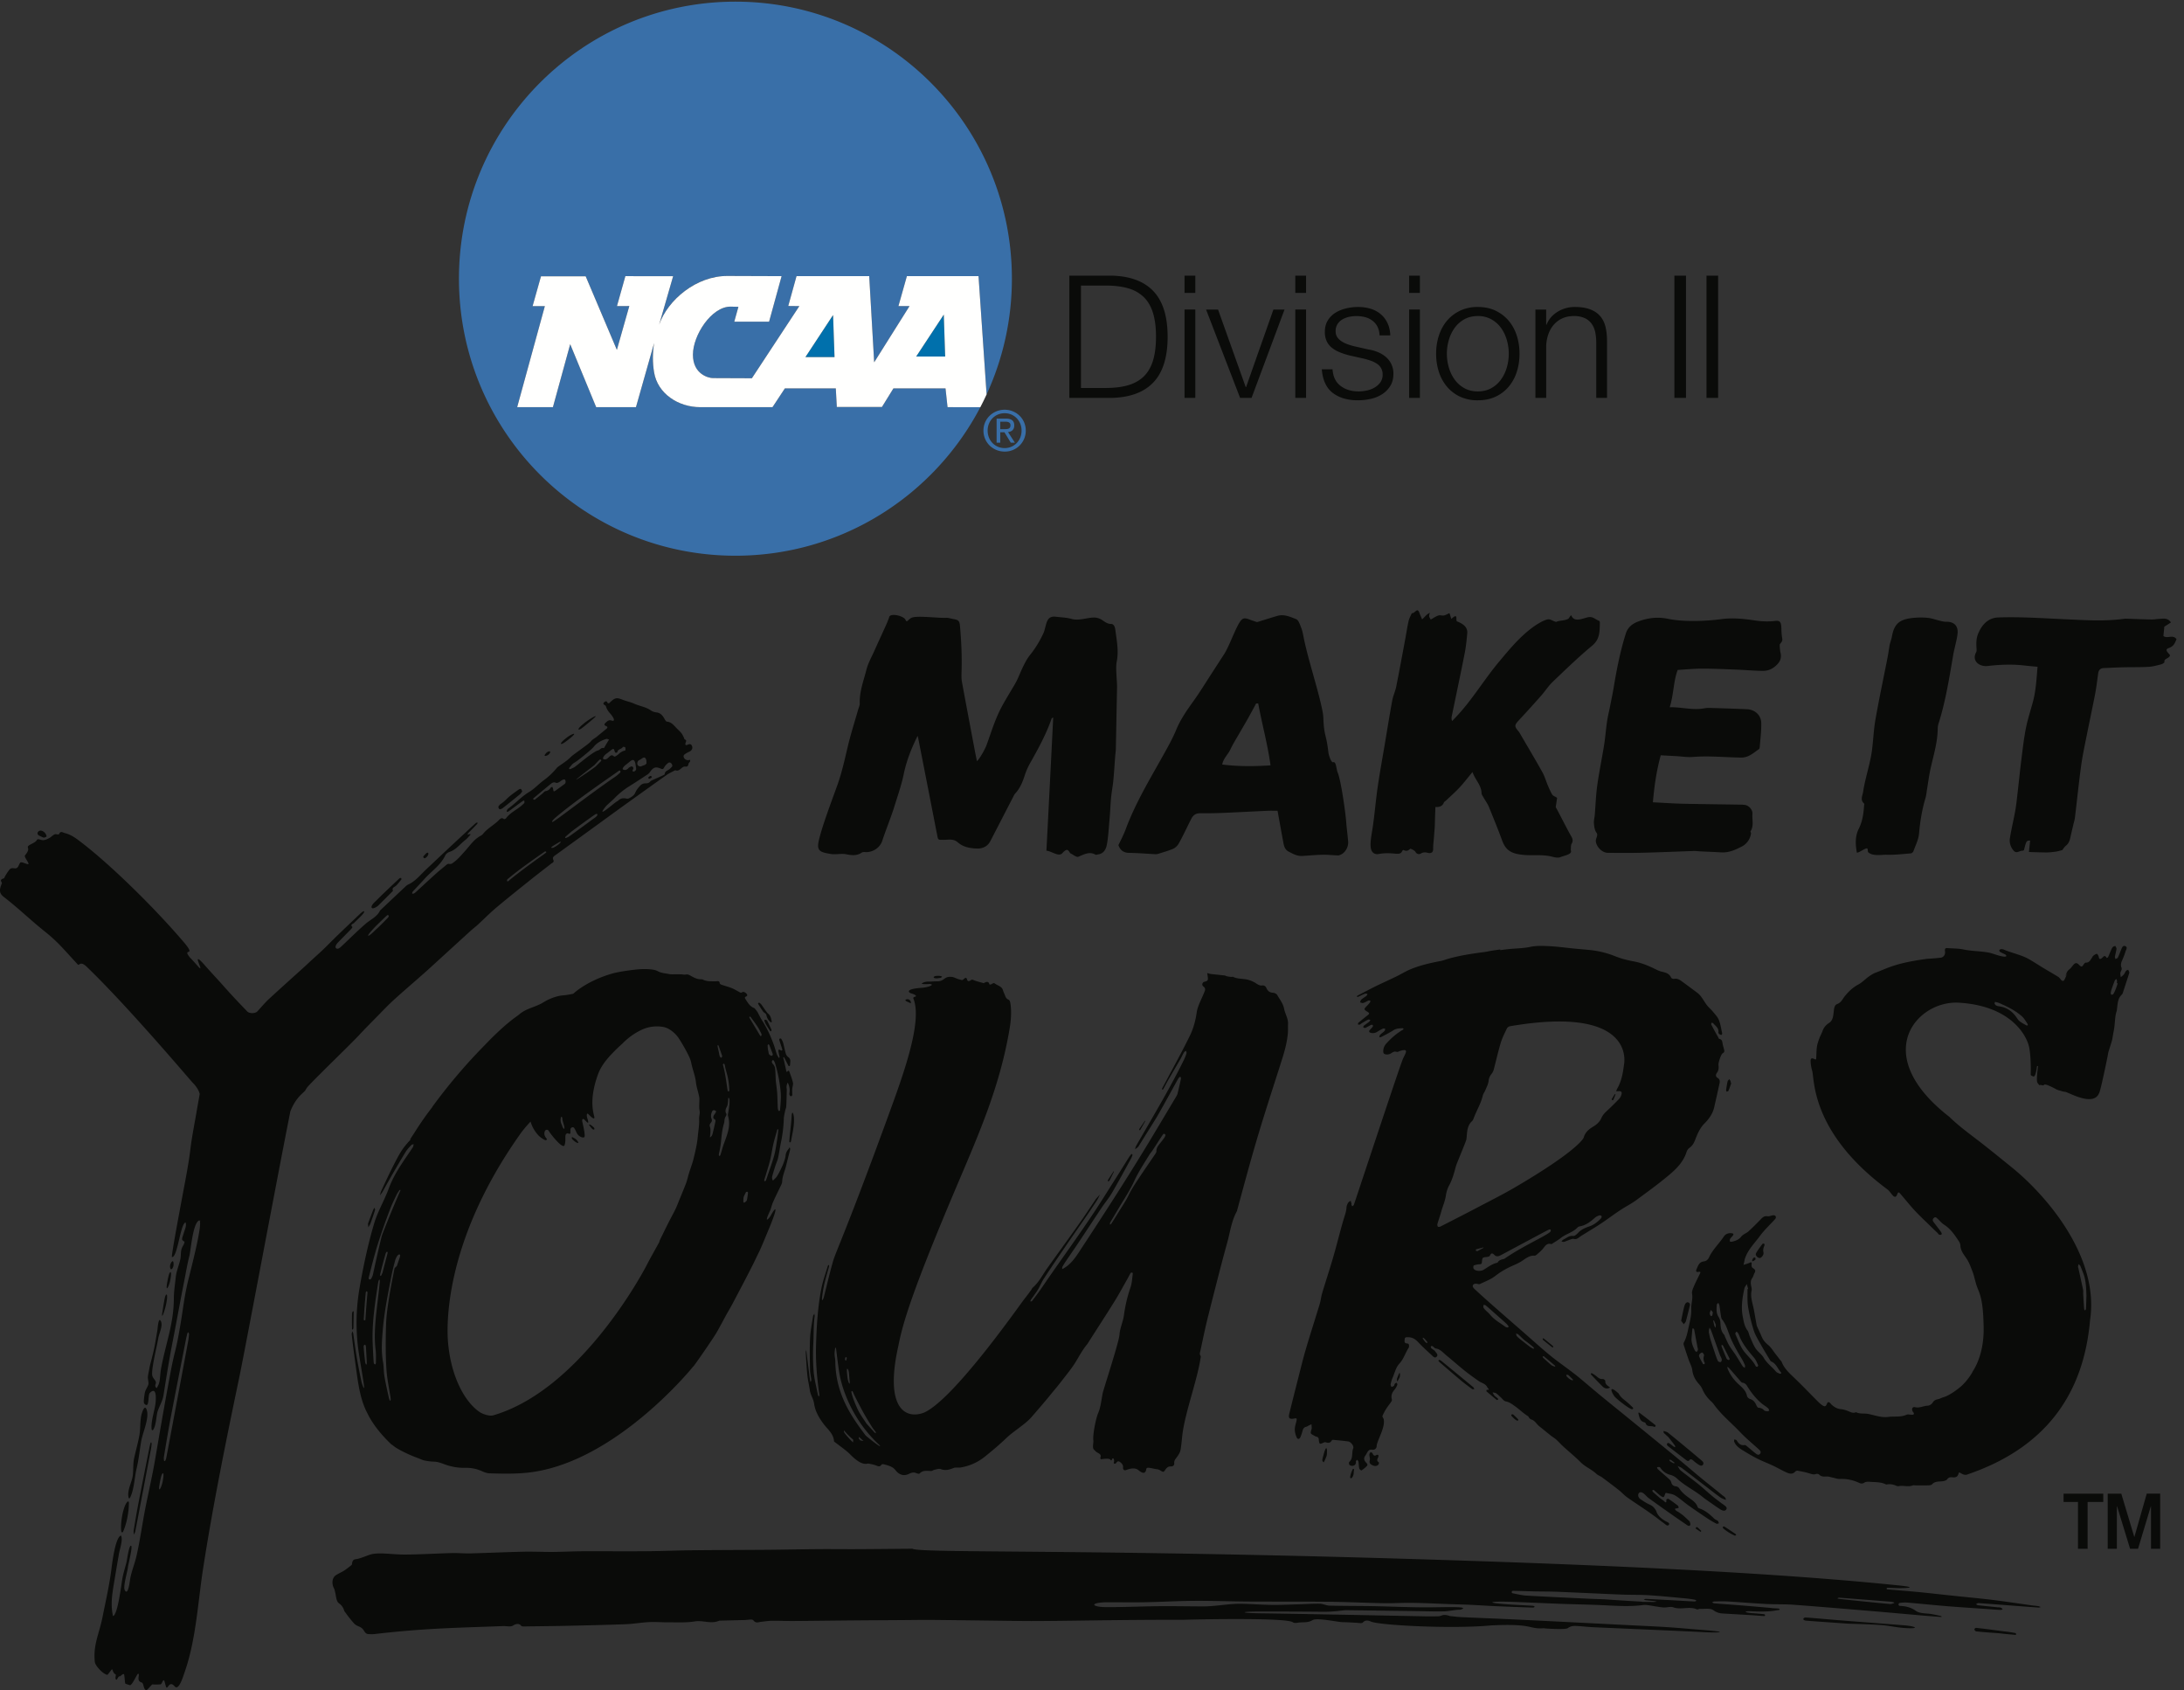
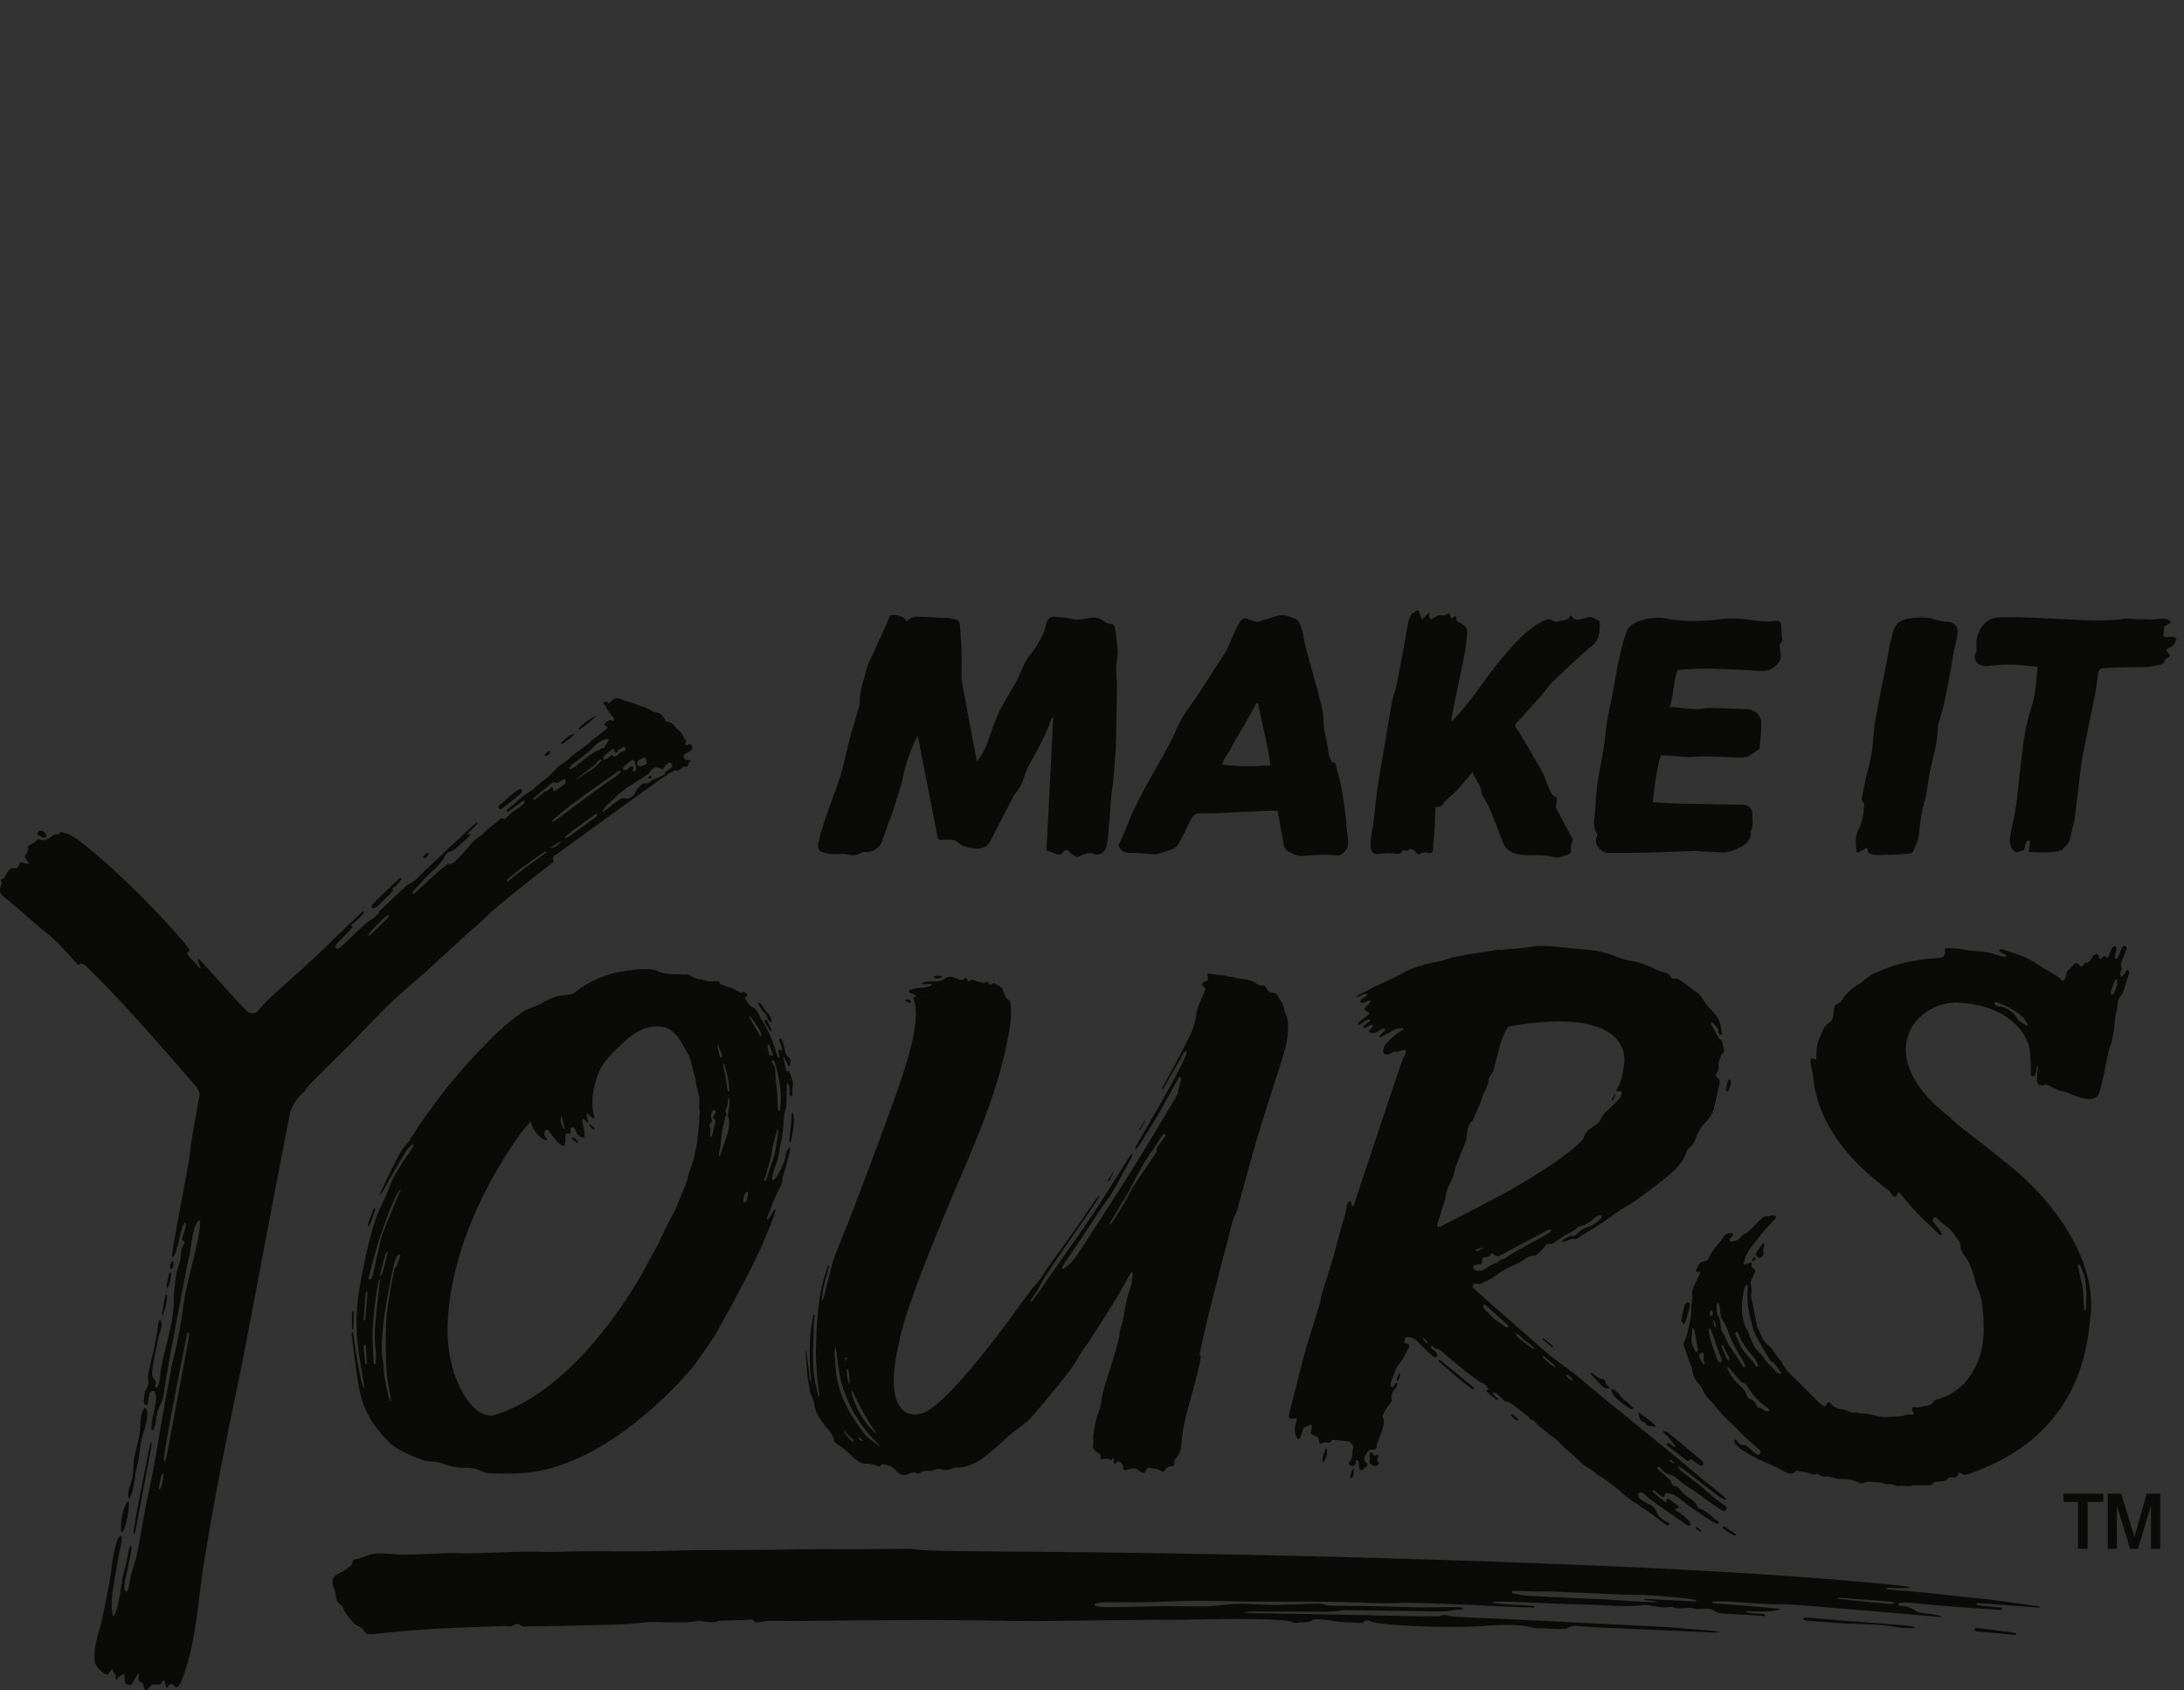
<svg xmlns="http://www.w3.org/2000/svg" width="137" height="106" viewBox="0 0 137 106" fill="none">
  <rect x="0" y="0" width="137" height="106" fill="#333333" stroke="none" />
  <path fill-rule="evenodd" clip-rule="evenodd" d="M2.444 52.397l.226.108c.053.025.118.046.251-.045-.02-.24-.314-.452-.48-.34-.164.113-.06.246.003.277zm34.757 18.265c-.065-.05-.078-.074-.15-.116-.056-.035-.072-.03-.09-.022a.015.015 0 00-.007.023c.074.114.179.238.23.272.026.017.061.031.085.01a.054.054 0 00.016-.037c.004-.054-.042-.096-.084-.13zm-1.283.656c-.014-.005-.032-.01-.042.001-.005.005-.006.011-.008.018-.01.058.034.11.077.151.048.044.098.085.15.122.045.031.094.06.148.066.01.001.023.001.03-.007.01-.011.004-.03-.003-.044a.64.64 0 00-.2-.223l-.152-.084zm7.944-1.866c-.003-.182.01-.364.01-.546-.001-.075-.018-.152-.035-.226-.06-.27-.152-.537-.181-.809-.044-.417-.215-.802-.293-1.21-.044-.23-.16-.454-.27-.667a10.335 10.335 0 00-.472-.814 1.88 1.88 0 00-.703-.669 1.139 1.139 0 00-.387-.121 2.266 2.266 0 00-1.257.179c-.46.213-.866.507-1.22.864-.102.102-.215.192-.317.293-.5.49-.997 1.008-1.231 1.663-.632 1.76-.204 2.566-.22 2.7-.003.018 0 .18-.371-.212-.119-.124-.13.083-.068.267.083.267.093.371-.136.12-.189-.202-.21-.02-.182.096.056.232.225.953.107.964a.245.245 0 01-.116.004c-.188-.06-.294-.152-.388-.377a2.207 2.207 0 00-.101-.193c-.071-.121-.234-.058-.246.066-.007.075-.007.15 0 .225-.019.014-.015.1-.141.032-.05-.027-.124.014-.15.06-.068.126.02.41-.083.68-.102.269-.86-.68-.996-.909-.062-.104-.202-.07-.241.032-.07.185.005.346.133.479v.004c.007.064-.087.103-.143.054a1.354 1.354 0 01-.38-.27 2.134 2.134 0 01-.503-.876c-.142.158-.283.314-.353.4-.066.08-.131.16-.196.242-4.713 6.576-4.75 11.824-4.625 13.226.199 2.24 1.118 3.817 2.054 4.395.22.11.558.225.788.158 5.255-1.537 9.11-8.428 9.63-9.44.266-.517.525-.955.787-1.444l-.008-.002c.012-.034.021-.07.037-.104.175-.356.348-.713.527-1.069.149-.295.31-.584.455-.881.085-.173.15-.356.223-.535.149-.363.302-.723.44-1.09.073-.197.114-.407.177-.61.095-.306.214-.606.29-.917.107-.445.218-.89.26-1.35.033-.38.107-.752.087-1.138-.007-.132.036-.264.04-.396.002-.108-.03-.219-.032-.328zm-8.696.819c.003.15.099.3.107.356.006.038.082.178.113.162.082-.043-.105-.465-.109-.615-.002-.1-.037-.158-.065-.134-.033.028-.049.13-.046.23zm14.53-1.7c0 .037.014.078.002.11a.122.122 0 01-.073.067c-.021.006-.065-.017-.077-.038-.02-.04-.042-.092-.034-.132.05-.236.011-.457-.1-.688a.594.594 0 00-.068.375c.005.036.01.073.008.11-.01.339-.015.678-.034 1.017-.005.092-.052.18-.07.272-.032.164-.075.328-.082.492a8.67 8.67 0 01-.172 1.449c-.071.33-.113.668-.185 1-.037.171-.117.334-.172.503-.07.218-.137.438-.199.658a.473.473 0 00-.001.174c.004.033.029.064.045.095.026-.022.053-.042.077-.065.015-.014.023-.04.04-.05.161-.086.453-.758.49-.834.047-.096.177-.468.185-.581a.697.697 0 01.204-.46c.026-.13.11-.08.08.067-.083.327-.167.655-.246.984-.08.339-.242.657-.25 1.015-.002.08-.044.161-.08.236-.162.346-.336.686-.49 1.035-.08.18-.118.38-.194.562-.433.905-.023.42.05.285.35-.638.511-.637-.232 1.11-.065.148-.287.716-.477 1.116h.002a4.77 4.77 0 00-.034.067l-.032.064c-.12.243-.236.496-.36.742-.394.784-.805 1.557-1.213 2.331-.129.244-.265.484-.404.72-.1.183-.199.366-.297.55-.126.232-.25.466-.385.692-.22.367-1.347 2.002-1.425 2.071-.054.048-.095.109-.142.164-.838.991-5.302 5.972-10.257 6.498-.796.084-1.592.065-2.388.041-.17-.005-.344-.077-.504-.147a2.363 2.363 0 00-1.026-.197 3.511 3.511 0 01-1.331-.237c-.646-.24-.512-.086-1.19-.218-.15-.029-.29-.101-.434-.154-.04-.014-.077-.03-.115-.045-.655-.244-1.21-.563-1.322-.648a6.201 6.201 0 01-.176-.13c-.026-.02-.056-.036-.08-.059-1.17-1.116-1.481-1.958-1.502-1.971l-.003-.006c-.353-.677-.51-1.5-.629-2.348-.118-.845-.237-1.69-.33-2.544-.008-.061.022-.139.035-.209.02.05.053.094.061.15.067.473.129.949.207 1.416.092.546.198 1.086.312 1.62.03.138.14.436.163.36.022-.076-.22-1.439-.33-2.155a12.753 12.753 0 01.05-4.146c.233-1.343.521-2.69.91-4.008.22-.745.637-1.431.906-2.163.368-1.003.969-1.779 1.519-2.607.032-.049.036-.128.054-.193-.05.016-.11.011-.148.052-.124.132-.256.266-.355.426a66.605 66.605 0 00-1.445 2.497c-.047.085-.113.156-.17.233.027-.093.043-.192.082-.277.278-.605.562-1.208.867-1.796.168-.324.344-.658.555-.935.141-.186.293-.357.448-.524h-.001a.427.427 0 01-.07.037c.088-.136.177-.273.268-.41.24-.383.588-.924 1.142-1.64v-.014a34.605 34.605 0 013.32-3.9c1.319-1.377 1.974-1.757 2.103-1.87.396-.349.83-.427 1.307-.65.18-.083.342-.202.521-.286.312-.146.634-.257.984-.281.202-.014.6-.098.6-.098s.823-.801 2.45-1.268c.577-.161 1.568-.26 1.676-.267.583-.038 1 .017 1.172.117.221.126.47.132.707.181.15.032.31.012.466.014.104.002.209.002.313.006.095.004.192.029.282.01.097-.018.162.007.245.05.225.117.442.262.718.248.077-.004.155.055.234.076.075.02.151.036.228.043.106.009.214.008.32.01.045.002.09.003.134 0 .106-.004.23-.054.245.129.003.032.07.071.116.087.206.07.419.124.621.204.163.064.314.156.469.24.069.038.118.085.208.02.094-.068.325.093.31.206-.002.026-.043.058-.073.068-.085.03-.09.078-.047.145.15.233.285.48.567.584.033.012.25.3.232.314.086.156.162.317.258.466.31.482.545 1 .737 1.537.067.185.113.379.178.565.03.085.086.161.13.242a.065.065 0 00.044-.076c-.023-.107-.047-.213-.065-.321a.37.37 0 01-.003-.079.049.049 0 01.072-.04l.064.032.033.015a.053.053 0 00.073-.052.17.17 0 00-.007-.037c-.059-.19-.124-.375-.181-.564a.112.112 0 01.002-.055.06.06 0 01.072-.044c.022.004.042.01.05.024.05.084.096.172.121.265.06.22.1.447.164.667a.43.43 0 00.15.21c.102.075.143.161.132.282-.008.082-.011.166-.025.247 0 .005-.004.01-.007.015-.021.032-.07.026-.089-.007l-.006-.01c-.087-.169-.172-.337-.26-.505-.006-.011-.022-.017-.033-.026-.007.017-.024.036-.02.052.017.08.042.16.06.242.043.193.083.386.127.58.006.026.028.05.041.074l.043-.06.006-.006a.056.056 0 01.096.016c.082.236.178.469.232.712.026.117-.032.253-.044.38-.008.097-.001.196 0 .293zm-2.822 6.164c-.03 0-.08.019-.09.043-.072.166-.145.25-.15.404-.006.154-.012.215.025.233.025.013.083-.024.115-.052.035-.03.072-.07.08-.113.03-.146.05-.295.068-.444.003-.023-.03-.071-.048-.071zm-1.155-5.883a.02.02 0 00-.036.007c-.01.034-.005.392-.078.525-.077.142-.144.292-.044.46.02.033.002.108-.024.146-.08.113-.093.238-.101.37-.005.097-.121.276-.194 1.1-.027.306-.075.601-.145.896a.256.256 0 000 .095c.002.012.01.023.02.035a.02.02 0 00.027.004.085.085 0 00.03-.026.43.43 0 00.035-.086c.066-.219.123-.442.201-.656.096-.259.194-.514.262-.784.08-.322.087-.628 0-.944a.344.344 0 01-.004-.153c.038-.186.091-.59.092-.6.002-.1.008-.201 0-.3a.203.203 0 00-.04-.089zm-.576-2.627c.018.05.063.095.084.104.04.018.107-.082.049-.185a.016.016 0 01-.002-.003c-.066-.188-.13-.378-.197-.562a.07.07 0 00-.027-.033c-.015-.01-.035 0-.035.018-.001.028-.002.056.003.083.023.116.052.23.076.345.017.078.025.165.05.233zm3.532.645c-.037-.125-.064-.255-.14-.363-.022-.032-.07-.03-.091.005-.049.08-.022.15.06.234a.473.473 0 01.116.264c.026.213.027.43.038.644.003.053.005.105.01.157.028.243.066.487.083.731.02.304.022.609.035.913a.612.612 0 00.034.168.089.089 0 00.012.025c.026.037.087.028.097-.016l.002-.007c.034-.417.08-.835.03-1.252a9.007 9.007 0 00-.286-1.503zm-.341-.682c.094.041.125.032.145-.078-.074-.193-.146-.388-.224-.58-.008-.02-.049-.028-.075-.041-.01.027-.03.054-.027.08.007.109.007.222.037.325.03.103.005.232.144.294zm.462 4.63a.034.034 0 00-.039.025c-.083.3-.175.596-.245.898-.075.325-.117.658-.196.982-.079.328-.184.65-.28.975-.03.1-.067.197-.093.298a.11.11 0 00.003.054.034.034 0 00.053.02c.02-.012.039-.026.047-.044.04-.096.07-.197.103-.296.138-.414.294-.824.41-1.245.09-.33.134-.673.189-1.011.034-.205.053-.412.077-.618a.035.035 0 00-.029-.038zm-1.262-6.411c-.14-.214-.292-.418-.444-.624a.11.11 0 00-.018-.02c-.032-.026-.08.005-.068.045a.115.115 0 00.009.02c.21.355.423.706.635 1.06.014.02.027.042.04.064.01.017.032.024.05.017h.001a.042.042 0 00.028-.036c.003-.035.01-.07-.004-.098-.07-.145-.14-.293-.229-.428zm-2.67 5.411c.025-.054.101-.12.006-.17-.078-.04-.158-.045-.204.063-.063.15-.093.301-.029.454.034.083.027.148-.025.217-.04.054-.09.114-.095.174-.013.156.107.092.018.756-.002.011.015.016.023.008.035-.033.075-.063.098-.103.032-.058.048-.126.063-.192.05-.21.1-.421.146-.633.017-.08.046-.16-.06-.217-.086-.047-.062-.14-.034-.212.02-.053.07-.093.093-.145zm.788-1.412c.003.01.01.02.018.027a.037.037 0 00.053.002c.013-.013.025-.025.025-.039a4.501 4.501 0 00-.081-.767c-.034-.18-.09-.364-.138-.541-.03-.11-.047-.223-.075-.332a.102.102 0 00-.029-.04.038.038 0 00-.058.009c-.01.017-.023.033-.018.049.184.65.256 1.478.303 1.632zm-22.7 16.042c-.002-.041-.023-.137-.083-.11-.058.028-.06.1-.056.143.023.318.058.634.094.95.032.141.115.25.1-.029a78.628 78.628 0 00-.054-.954zm.766-3.989c-.192 1.247-.387 2.503-.342 3.726.016.412.034.822.064 1.229.004.058.027.137.082.147.055.009.032-.037.06-.07-.006-.267.017-.552-.016-.808-.173-1.36.125-2.809.248-4.215.006-.073.027-.184-.01-.215-.036-.031-.075.138-.086.206zm-.778.645c-.05.538-.09 1.075-.12 1.611 0 .032-.003.091.056.085.06-.005.046-.054.047-.078.036-.542.077-1.083.127-1.625.02-.139-.1-.17-.11.007zm2.13-2.431c-.052-.018-.114.035-.147.082a.94.94 0 00-.132.28c-.088.324-.173.65-.236.975-.218 1.121-.445 2.25-.542 3.367-.059.685-.107 1.395.015 2.044.05.272.037.582.083.86.08.478.184.943.29 1.406.014.062.061.174.087.155.027-.02.02-.14.011-.198-.095-.6-.222-1.186-.26-1.807-.057-.92-.05-1.86-.02-2.803.015-.461.075-.935.148-1.404.104-.69.239-1.378.377-2.066a.107.107 0 01.043-.068c.056-.07.1-.07.128-.16.027-.093.115-.33.167-.496.016-.05.038-.15-.012-.168zm-.015-4.03c-.06.086-.122.17-.168.265-.146.3-.294.603-.414.916a37.848 37.848 0 00-.787 2.239c-.21.674-.38 1.36-.553 2.044a.287.287 0 00-.007.05.074.074 0 00.094.078.09.09 0 00.055-.035.875.875 0 00.124-.29c.163-.754.33-1.505.513-2.255a2.01 2.01 0 01.073-.253c.361-.931.743-1.854 1.141-2.768a.047.047 0 00-.071.008zm-.746 3.956c.008-.03.018-.086-.023-.1-.041-.013-.085.08-.099.127-.11.386-.215.775-.31 1.163-.017.073-.057.204-.008.224.05.019.088-.138.125-.196.105-.417.211-.818.315-1.218zm76.694 8.418l-.003.002h.001l.002-.002zM35.315 46.622c.117-.057.387-.276.488-.36.519-.43-.023-.21-.32.052-.357.279-.368.406-.168.307zm1.102-.903c.116-.058.69-.55.788-.635.513-.438-.331.058-.625.325-.353.284-.361.412-.163.31zm-5.09 5.021c.03.026.15-.016.205-.059a53.65 53.65 0 001.084-.87c.059-.047.096-.122.143-.183-.035-.069-.049-.133-.084-.15-.033-.015-.098.008-.136.035-.2.143-.404.282-.592.442-.189.16-.348.356-.566.48-.017.01-.023.036-.039.048-.107.081-.096.186-.014.257zm-4.69 3.084c.047-.008.094-.05.127-.083.189-.185.107-.376-.064-.191-.172.185-.13.13-.15.197-.006.016.061.082.087.077zm-3.114 22.072c.014-.047-.016-.106-.025-.16-.028.042-.064.08-.083.125-.102.26-.2.522-.331.877l.021.231c.047-.086.107-.168.14-.26.098-.27.19-.54.278-.814zm10.933-28.62c.187-.24-.122-.171-.22-.02-.216.24.122.148.22.02zM56.89 62.666c-.191.028-.032.127-.032.127l.276.126c.032-.16-.121-.281-.244-.253zm-7.234 7.36c-.028.508-.108 1.016-.141 1.525-.002.028-.002.06.015.079.018.02.05.01.068-.013a.2.2 0 00.028-.085c.084-.48.215-.974.174-1.463-.022-.258-.12-.474-.144-.043zM23.714 56.802c.295-.29.586-.583.877-.874.022-.022.062-.056.057-.07-.078-.199.097-.222.195-.313.131-.122.236-.275.342-.402-.012-.044-.014-.078-.023-.08-.026-.006-.06-.007-.081.005-.036.02-.064.052-.094.08-.308.29-.615.58-.92.872-.195.186-.382.378-.576.564-.125.12-.223.27-.173.343.075.11.355-.086.396-.125zm24.191 6.677c.078.054.158.099.176.204a.7.7 0 00.258.418l.004.003c.032.025.078-.003.07-.043-.043-.189-.073-.38-.247-.508-.066-.047-.373-.527-.432-.586-.022-.023-.046-.043-.075-.067-.035-.028-.09-.017-.106.026-.002.005-.003.01 0 .015.02.05.31.508.352.538zm.133.478c-.07-.023-.104.004-.08.077a.947.947 0 00.084.199c.082.139.17.273.258.407.013.019.04.03.064.036.001 0 .004-.002.007-.006a.117.117 0 00.011-.123c-.085-.18-.172-.363-.264-.545-.012-.023-.05-.035-.08-.045zM22.128 83.39c.014-.036.041-.075.042-.107.006-.325.01-.65.017-.975 0-.018.016-.078-.03-.073-.045.005-.075.11-.076.153a22.9 22.9 0 00.002.952c0 .021.029.033.044.05zm-11.646-2.92c-.114.666.154.146.208-.248.089-.444.015-.547-.073-.342-.052.12-.114.462-.136.59zm30.234-31.627c.047-.01.09-.038.135-.06a.042.042 0 00.017-.017l.013-.023a.043.043 0 00-.02-.06c-.026-.013-.052-.024-.072-.017-.04.015-.074.046-.109.076a.042.042 0 00-.007.056c.016.024.032.048.043.045zm78.114 51.669c-.022-.012-.042-.032-.066-.037a1.427 1.427 0 00-.194-.032c-1.06-.084-2.121-.167-3.22-.252l-.099.044c.042.013.083.032.125.036.529.057 1.057.112 1.586.166.536.053 1.072.107 1.609.154.062.006.127-.023.19-.04.025-.006.046-.025.069-.039zm-12.41-.125c-.035-.023-.069-.06-.108-.067a6.594 6.594 0 00-.544-.078c-.78-.072-1.56-.152-2.341-.202-.557-.035-1.117-.018-1.675-.04-1.34-.053-2.68-.12-4.02-.175-.481-.02-.965-.015-1.447-.025-.457-.01-.915-.027-1.373-.034a.12.12 0 00-.029.004c-.075.022-.073.133.004.148l.002.001c.289.054.578.129.87.145 1.342.077 2.686.137 4.03.201.137.006.814.026.945.036.755.058 1.511.098 2.267.144v.01c.243.002.486.007.729.007.07 0 .141-.011.211-.017-.064-.014-.127-.033-.192-.041-.166-.019-.333-.031-.5-.051-.05-.006-.097-.028-.146-.043.048-.014.097-.043.145-.04.579.027 1.157.059 1.735.09.438.025.876.051 1.314.072.041.002.082-.029.123-.045zm21.443.338c.052.008.1.038.149.058-.047.011-.095.034-.142.03-.54-.037-1.081-.079-1.621-.12-.716-.054-1.432-.11-2.148-.159-.05-.003-.101.045-.152.069.046.023.091.061.139.066.409.046.818.087 1.228.129.065.006.135-.001.194.021.047.017.082.067.122.103-.048.014-.097.043-.144.041-.233-.012-.466-.032-.698-.048-.859-.06-1.717-.112-2.574-.181-.846-.068-1.69-.156-2.535-.229a2.055 2.055 0 00-.502.017.113.113 0 00-.053.025c-.066.052-.03.158.052.162h.002c.363.017.68.082 1.005.314.251.18.659.14.996.201.183.033.364.072.545.113.033.007.062.035.093.053-.034.004-.069.013-.102.011-.391-.03-.782-.059-1.173-.093-.978-.085-1.955-.176-2.933-.258-1.705-.142-3.409-.287-5.115-.414-.562-.041-1.129-.017-1.692-.047-.811-.042-1.621-.111-2.431-.159-.279-.016-.56-.006-.84 0-.048.001-.096.038-.143.059.049.021.098.057.149.06.532.043 1.064.079 1.595.122.644.051 1.286.107 1.929.164a.75.75 0 01.081.011c.023.006.347.021.41.029.097.012.129.089-.011.097-.155.01-.465.132-1.644.076-.587-.028-.456.081-.006.115.252.019.504.039.755.065.017.002.034.01.05.021a.053.053 0 01-.017.095.143.143 0 01-.029.003c-.26-.016-.519-.041-.779-.057-.598-.036-1.196-.066-1.793-.105a1.02 1.02 0 01-.599-.205c-.193-.143-.547-.072-.831-.087-.07-.004-.155.057-.21.032-.476-.213-.988.05-1.475-.126-.185-.066-.42.026-.629.007-.317-.029-.632-.096-.948-.14a1.16 1.16 0 00-.305-.012c-.844.114-1.688.051-2.533.011-.868-.041-1.738-.053-2.606-.084-1.037-.039-2.074-.088-3.111-.126-1.12-.042-1.617.023-.847.105.712.075 1.429.096 2.143.141l.028.003c.148.018.134.113-.022.109-.79-.023-1.581-.055-2.37-.089-.514-.023-1.026-.059-1.538-.083-.42-.019-.839-.028-1.258-.042-.783-.028-1.565-.068-2.348-.081-.597-.01-1.196.032-1.793.022-1.15-.02-2.3-.078-3.45-.09-1.69-.018-3.382-.004-5.073-.015-1.133-.006-2.265-.05-3.397-.043-1.028.006-2.055.069-3.083.087-.822.015-1.644-.001-2.467.001-1.06.041-.84.299-.007.305.41.004.821-.004 1.232-.012.749-.015 1.497-.042 2.246-.046.867-.005 1.733.01 2.598.014.82.006 1.635-.18 2.453-.165.632.012 1.263.062 1.894.069.56.007 1.119-.02 1.678-.035.446-.012.893-.045 1.339-.038.203.004.405.116.61.121.895.022 1.791.016 2.687.032 1.113.019 2.224.074 3.337.076 1.096.002 2.938-.092 2.177.15-.339-.008-.679.094-1.02.101-.614.012-1.23-.01-1.845-.018l-4.262-.056c-.298-.004-.727.126-1.804.097-1.186-.01-2.373-.013-3.56-.013-1.371-.001-1.383.094-.027.112 1.682.023 3.363.056 5.045.087 1.785.034 3.57.071 5.356.105.251.005.503 0 .754-.006.059-.001.117-.024.176-.038.13-.073.36-.045.538.025.24.023.48.056.72.067 1.15.053 2.298.095 3.447.151 2.139.103 4.277.21 6.415.32 1.56.08 2.041.095 3.06.158.762.048 1.522.126 2.284.181 1.815.148.753.173.05.136-.947-.055-5.537-.248-6.985-.313-.346-.016-.69-.06-1.035-.078-.198-.011-.37-.005-.567.136-.153.11-1.475.023-1.5.004-.963.076-.623-.31-3.31-.175-2.47.233-6.98-.01-7.522-.237-.12-.051-.343-.147-.52.053-.065.076-.284.018-.432.016-.018 0-.522-.034-.809-.035-.338-.002-1.636-.301-1.918-.127-.302.187-.625.104-.934.161-.097.018-.23.023-.299-.029-.378-.289-5.625-.194-6.843-.155-1.346-.003-2.692.006-4.038.019-1.845.018-3.69.057-5.536.06-.803.002-6.08-.082-6.901-.072-1.383.017-2.765.019-4.148.031-1.29.011-2.58.029-3.87.038-.446.003-.894-.02-1.34-.014-.23.002-.46.041-.69.066-.167.019-.316.109-.477-.097-.07-.092-.353-.019-.54-.016-.524.011-1.046.026-1.57.039-.01 0-.02-.004-.028 0-.504.233-1.02-.04-1.54.048-.529.088-1.08.052-1.622.057-.41.004-.823-.035-1.232-.015-.492.024-.982.114-1.474.133-1.261.047-2.524.074-3.786.102-.86.019-1.72.026-2.578.038a.465.465 0 01-.112-.007c-.035-.008-.067-.027-.101-.04.03-.012-.147-.229-.492-.008-.152.097-.41.024-.618.032-1.496.058-2.992.095-4.486.183a62.919 62.919 0 00-3.514.309 1.864 1.864 0 01-.517-.001c-.072-.011-.155-.098-.206-.187-.196-.335-.41-.227-.64-.483a7.919 7.919 0 01-.537-.677c-.027-.038-.061-.072-.075-.119a.802.802 0 00-.32-.45c-.183-.134-.177-.439-.24-.682-.021-.083-.033-.18-.069-.244-.167-.298-.129-.676.102-.832.166-.114.344-.181.512-.287.15-.094.293-.213.438-.323.027-.02.067-.053.069-.086.027-.345.19-.298.349-.335.268-.062.53-.185.797-.27.518-.164 1.384.003 2.184-.002.977-.005 1.954-.068 2.932-.093.39-.01.782.03 1.172.02 1.1-.029 2.201-.08 3.301-.105.624-.014 1.249.017 1.874.013.625-.005 1.25-.038 1.876-.042 1.318-.005 2.636.009 3.954-.002.982-.007 1.964-.05 2.945-.06 1.608-.017 3.216-.018 4.824-.031 1.037-.01 2.074-.033 3.111-.04.795-.006 1.59.006 2.385.002 1.121-.005 2.243-.018 3.365-.027.029 0 .061-.01.084.001.592.294 10.883-.005 33.115.698 9.655.306 20.582.76 28.742 1.6 1.346.14.417.18.001.172-.232-.003-.465-.02-.697-.021-.017 0-.028.009-.037.02-.023.031-.004.076.035.078h.001c.643.057 1.286.105 1.929.167.752.073 1.504.16 2.257.239.809.085 1.621.159 2.428.257.815.101 1.627.227 2.441.34.138.02.278.028.416.05zm-17.798-21.864c-.038.01-.076.018-.093.043-.031.045-.046.1-.063.157-.007.024.019.046.042.035a.751.751 0 00.149-.088c.021-.018.019-.063.017-.107a.042.042 0 00-.052-.04zm22.776-17.191l-.052-.017c.003-.051.011-.102.006-.152-.003-.037-.021-.072-.032-.108-.035.03-.087.053-.102.092-.075.187-.143.377-.208.569a1.051 1.051 0 00-.051.236c-.003.03.04.096.056.094.042-.004.099-.025.118-.058.056-.094.1-.196.141-.299.046-.117.083-.238.124-.357zm-5.649 2.548c-.113-.162-.208-.347-.352-.476-.418-.374-.919-.615-1.427-.838-.075-.033-.159-.046-.267-.075-.011.044-.038.087-.027.113.047.104.135.144.249.159.52.064.903.343 1.181.787a.71.71 0 00.196.197c.119.083.247.15.374.22.021.01.053 0 .079 0-.001-.03.008-.067-.006-.087zm3.181 15.304c.1.456.203.911.298 1.368.019.088.001.183.006.275.018.308.036.616.059.925.002.032.04.065.061.097.019-.035.053-.07.054-.106.014-.278.02-.556.029-.834-.031-1.102-.126-1.213-.376-1.845-.02-.05-.075-.086-.114-.128-.014.052-.031.105-.038.158-.003.029.014.06.021.09zm-18.641 6.612c-.007-.028-.004-.065-.021-.082-.205-.214-.286-.538-.594-.664-.049-.02-.085-.09-.116-.142-.193-.322-.39-.642-.572-.97-.151-.274-.324-.546-.416-.84a10.726 10.726 0 01-.358-1.483c-.059-.365-.029-.741-.039-1.112l.043-.006-.083-.307c-.053.092-.131.179-.153.28-.128.582-.22 1.174-.099 1.776.059.292.1.592.292.849.078.104.092.252.148.375.115.254.211.522.363.754.141.215.386.367.51.588.196.35.526.567.768.867.054.066.159.094.242.132.022.01.056-.009.085-.015zm-.749 2.337c-.018-.046-.024-.104-.055-.136a1.606 1.606 0 00-.222-.175c-.416-.282-.73-.667-1.006-1.073-.114-.168-.168-.344-.404-.377-.066-.009-.126-.105-.181-.167-.215-.245-.426-.492-.642-.737-.033-.038-.077-.066-.116-.1.006.048.002.1.02.143.155.373.388.694.688.965.225.205.457.4.522.725.014.075.109.17.185.192.217.064.325.211.407.404.025.06.088.15.131.15a.447.447 0 01.352.163c.041.045.134.043.205.062l.116-.04zm-2.589-3.197c.022.013.064.02.08.008.017-.013.027-.059.018-.08-.132-.27-.267-.539-.404-.807-.012-.024-.046-.037-.088-.07-.003.053-.016.093-.004.124.099.25.2.498.307.744.014.035.055.061.091.081zm-.39-.025c-.021-.099-.084-.19-.12-.288-.183-.508-.363-1.018-.548-1.527-.023-.063-.065-.12-.099-.179-.015.063-.03.124-.041.187-.004.02.004.041.006.062-.006 0-.011.002-.017.003.036.162.062.327.11.485.09.298.191.594.29.89.054.158.104.318.176.467.022.044.128.083.177.068.038-.012.077-.115.066-.168zm-.722-2.77c.009.026.043.056.066.057.022 0 .055-.03.064-.054.016-.046.019-.097.033-.186l-.119-.147c-.025.062-.06.121-.071.186-.009.045.009.099.027.145zm.185.349c.022.107.047.213.073.32.005.019.022.035.034.052.015.022.032.042.049.063.002-.02.007-.04.006-.06-.002-.03-.008-.061-.013-.091l.025-.01-.126-.297c-.017.008-.049.018-.048.023zm.337-.242a.705.705 0 01.115.373c.016.258.032.52.224.732.039.043.049.112.076.168.084.177.156.36.257.528.124.206.276.394.407.597.149.228.284.465.432.693.029.046.089.073.134.109.005-.055.03-.117.011-.163a2.557 2.557 0 00-.191-.393c-.281-.466-.556-.933-.757-1.442-.14-.357-.239-.736-.49-1.046-.042-.053-.055-.135-.067-.205-.036-.226-.063-.453-.098-.678-.008-.045-.038-.088-.068-.155-.046.05-.092.075-.095.105-.024.266-.044.544.11.777zm1.046 1.057c.124.276.242.587.4.877.233.427.665.71.884 1.154.012.025.076.05.101.04.028-.012.063-.074.054-.095-.076-.157-.137-.329-.247-.459-.379-.447-.758-.891-.961-1.452a.581.581 0 00-.097-.159c-.015-.018-.058-.033-.077-.024-.02.01-.025.047-.057.118zm-1.912 1.829a.548.548 0 01-.044-.467c.016-.05-.065-.133-.091-.181-.127-.012-.256.139-.219.238.063.164.156.317.241.471.009.016.062.025.08.014.02-.011.041-.06.033-.075zm-.461-1.007l-.12-.639c-.028-.153-.052-.306-.086-.457-.007-.03-.053-.052-.081-.078-.011.026-.029.05-.031.077-.018.184-.034.368-.049.553-.023.281.09.529.209.773.02.041.073.066.11.1.028-.05.073-.096.08-.148.008-.058-.02-.12-.032-.181zm27.075-23.4c-.126.39-.252.78-.38 1.171-.016.048-.034.103-.069.135-.251.227-.261.543-.3.849-.01.072-.011.146-.034.213-.112.319-.091.782-.168 1.176-.037.19-.069.382-.102.574-.02.115-.244.776-.254.85-.035.245-.508 2.511-.574 2.525-.359.877-1.938-.073-2.127-.087-.143-.01-.224-.05-.339-.081a.966.966 0 01-.264-.102 4.539 4.539 0 00-.434-.212c-.144-.064-.283-.083-.291-.042-.007.037-.048.048-.187.007-.031-.01-.036.004-.054.006a.576.576 0 01-.047.004c-.013-.013-.031-.028-.041-.04l-.079-.108c-.095-.131.035-1.017.035-1.017-.001-.04-.057-.049-.066-.01l-.001.008c-.018.18-.097.659-.218.624a.64.64 0 01-.121-.05c-.031-.018-.054-.043-.053-.052.003-.016.036-.982-.087-1.681-.158-.854-1.229-2.661-4.425-2.844-2.628-.153-5.638 3.24-.592 7.158.654.64 1.401 1.161 2.117 1.723.61.48 1.214.968 1.815 1.458 2.177 1.765 5.504 5.627 4.892 9.586-.017.237-.046.473-.078.708-.686 5.067-3.817 7.66-7.614 8.952-.282.116-.509-.231-.545-.086-.052.209-.15.289-.376.266-.145-.015-.246-.011-.345.123-.059.08-.21.114-.325.126-.223.024-.453-.006-.626.19-.045.051-.151.061-.231.064-.256.008-.513.004-.77.004-.072 0-.153-.022-.216.002-.279.108-.572-.01-.853.04a.303.303 0 01-.183-.022.978.978 0 00-.579-.082c-.02.004-.045.009-.061 0-.293-.15-.606-.14-.92-.158-.16-.009-.308-.035-.446.052-.108.07-.206.057-.321.005a2.554 2.554 0 00-1.203-.242c-.148.007-.302-.056-.454-.087-.12-.024-.242-.071-.361-.066-.179.008-.345.022-.491-.127-.038-.04-.142-.048-.2-.028-.151.053-.278-.004-.42-.046-.237-.073-.482-.117-.725-.164a.175.175 0 00-.138.048c-.195.222-.413.13-.624.031-.256-.12-.5-.261-.754-.382-.293-.137-.593-.256-.886-.392a8.101 8.101 0 01-.551-.292c-.18-.102-.357-.212-.533-.32-.207-.13-.397-.278-.492-.513-.017-.04.005-.098.009-.147.051.022.126.03.149.068.116.193.245.331.499.292.06-.009.141.075.205.125.171.137.333.286.509.418.084.064.194.105.268-.02.059-.102-.008-.176-.08-.242-.393-.36-.811-.698-1.177-1.085-.546-.577-1.174-1.078-1.643-1.729a1.382 1.382 0 00-.212-.233 2.219 2.219 0 01-.536-.767 1.15 1.15 0 00-.191-.282c-.231-.255-.385-.532-.427-.884-.027-.22-.151-.43-.226-.645a34.268 34.268 0 01-.315-.947.213.213 0 01.015-.15c.147-.269.214-.567.276-.862.084-.4.205-.81.185-1.213-.017-.332.11-.64.05-.975-.027-.148.056-.323.119-.472.107-.255.239-.498.356-.748.034-.075.117-.191-.087-.147-.117.026-.159-.053-.116-.147.099-.218.156-.476.467-.513.149-.017.26-.11.326-.253.228-.489.626-.855.92-1.296.119-.18.296-.241.51-.216.111.013.12.07.065.145-.053.075-.129.134-.175.211-.02.034-.017.08-.016.126 0 .024.02.045.045.047a.286.286 0 00.096-.001c.218-.053.417-.116.57-.315.112-.146.324-.208.466-.337.28-.254.542-.527.808-.797.106-.108.209-.173.379-.144.112.019.234-.052.354-.064a.24.24 0 01.079.008.121.121 0 01.087.154.199.199 0 01-.036.07c-.319.356-.679.682-.96 1.067-.329.451-.746.847-.931 1.397-.003.01-.011.018-.013.028l-.082.387c.108-.035.219-.068.326-.107a.914.914 0 00.108-.049c.036-.018.08.012.076.053-.005.055-.011.12-.006.172.003.042.029.098.061.119.184.117.204.174.114.343-.05.097-.074.21-.136.297-.125.176-.095.362-.054.555.015.071.031.15.017.216-.095.424.068.821.144 1.227.059.315.111.631.169.946.012.06.041.116.066.172.081.181.169.36.244.542.088.219.225.383.413.536.181.146.304.364.452.551.109.139.215.28.323.418.019.025.052.043.063.07.157.424.478.716.796 1.02.499.476.975.977 1.464 1.466.089.089.181.176.284.247.168.117.236.099.311-.094.047-.123.109-.102.185-.045.041.03.066.082.105.116.159.138.326.25.548.272.162.017.327.063.48.124.166.067.32.16.5.071.246.127.514.061.765.11.415.081.827.244 1.248.188.382-.05.782.03 1.152-.136.099-.045.242.003.363 0 .094-.001.135-.046.078-.14-.016-.026-.043-.047-.055-.075-.076-.163-.008-.299.157-.26.284.069.523-.087.79-.094.113-.003.261-.102.319-.202.086-.149.207-.177.349-.21.115-.028.22-.093.334-.123.197-.05.618-.283 1.039-.634.42-.351.734-.862.773-.96.03-.076.724-.972.695-2.774-.031-1.801-.242-2.086-.414-2.552-.119-.322-.17-.669-.296-.988-.098-.246-.183-.499-.332-.734-.171-.27-.411-.527-.418-.884a.539.539 0 00-.102-.26c-.253-.388-.511-.767-.914-1.027-.156-.099-.279-.252-.418-.38-.061-.058-.124-.127-.214-.057-.083.063-.115.15-.049.243.109.154.228.301.341.452.062.084.126.167.178.257.016.027.003.1-.016.109a.188.188 0 01-.139-.002c-.043-.022-.069-.076-.106-.113-.134-.13-.271-.256-.403-.387-.337-.33-.684-.651-1.006-.996-.314-.337-.601-.7-.903-1.05-.127-.146-.149-.138-.223.048-.057.142-.142.165-.252.054-.125-.126-.214-.292-.357-.398-4.832-3.594-4.551-6.933-4.717-7.45a2.35 2.35 0 01-.095-.584c-.01-.176.065-.222.225-.14.107.056.124.03.129-.067.012-.237.01-.478.044-.712.027-.18.093-.354.155-.526.052-.145.131-.28.185-.424a.957.957 0 01.405-.519c.265-.163.278-.464.31-.74.021-.182.042-.394.208-.454.251-.09.326-.291.469-.474.232-.3.507-.564.873-.76.227-.12.415-.327.63-.48.144-.103.298-.206.461-.262.789-.304 1.25-.598 3.213-.864.288-.018.577-.036.864-.073.17-.022.292-.19.261-.395-.033-.211.06-.211.184-.202.329.025.663.018.986.086.507.106 1.032.096 1.539.188.345.063.694.247 1.044.262.035.001.07-.026.105-.039-.023-.032-.039-.075-.069-.092-.109-.06-.226-.107-.334-.168-.029-.016-.058-.074-.05-.101.009-.03.057-.065.092-.068a.38.38 0 01.181.02c.526.228 1.1.325 1.603.613.299.17.587.363.882.541.312.188.631.367.94.56.074.046.125.13.187.197.076.08.149.078.2-.016.049-.09.088-.185.126-.281.156-.39-.16.316-.016-.079a.574.574 0 01.2-.294c.079-.059.142-.144.205-.225.154-.197.251-.219.421-.038.117.125.174.111.253-.016.036-.058.099-.143.148-.14.227.01.288-.165.386-.302.03-.042.047-.098.085-.127.069-.053.147-.115.226-.121.035-.003.106.117.119.189.024.13.065.169.179.089.1-.07.192-.263.319-.02.03-.016.074-.026.086-.051.065-.14.119-.285.182-.425.033-.075.066-.154.118-.213.034-.039.104-.046.158-.067.025.062.079.128.072.185-.021.163-.07.321-.098.484-.008.047.021.102.033.153.05-.028.124-.043.146-.085.077-.156.134-.322.203-.483.052-.12.103-.303.258-.245.185.068.053.234.02.348-.053.178-.122.35-.197.52-.069.154-.12.312-.054.478.051.132-.041.213-.064.318-.02.09.011.191.02.289.065-.057.139-.105.192-.17.058-.072.089-.164.145-.235.027-.035.085-.042.129-.062.024.052.053.104.069.158.008.027-.007.06-.016.09zm-14.074 40.865c-1.355-.11-2.712-.21-4.067-.317-.712-.056-1.422-.126-2.134-.177a.222.222 0 00-.112.028.076.076 0 00.004.137c.039.017.077.03.116.033.758.06 1.516.11 2.645.189.432.017 1.235.031 2.037.085.503.034 1.006.157 1.509.189.99.064.713-.109.002-.167zm-8.817-23.934c-.016-.015-.089-.01-.103.011-.142.194-.294.383-.406.594-.062.116.102.295.235.292.103-.002.27-.203.234-.349-.041-.166.001-.296.06-.436.014-.03.003-.088-.02-.112zm15.753 24.414c-.129-.023-.342-.063-.51-.082-.652-.074-1.112-.153-1.945-.24-.025-.003-.05.014-.075.035a.082.082 0 00-.004.124c.03.03.06.056.09.06.477.057 1.346.107 1.465.122.325.041.732.071.983.098h.012c.037-.007.052-.054.027-.082-.014-.018-.028-.032-.043-.035zM8.858 88.789c-.08.42-.043.838-.115 1.223-.09.492-.23.977-.334 1.46-.08.375-.02.877-.113 1.24-.088.342-.337.851-.224 1.221.01.03.045.071.087-.012.258-.505.28-1.295.41-1.827.136-.566.19-1.136.287-1.706.09-.538.51-1.42.355-1.948-.134-.45-.32.18-.353.349zm-.474 7.193c-.014.08.01.176.017.265.031-.078.075-.149.091-.235.33-1.723.657-3.448.984-5.173.019-.103.027-.212.039-.304-.015-.039-.022-.082-.034-.084-.013 0-.037.03-.045.061-.026.099-.049.202-.07.306-.224 1.13-.451 2.256-.67 3.388-.113.587-.213 1.182-.312 1.776zm3.476-12.313c-.02-.055-.031-.116-.048-.117-.018-.003-.053.042-.064.085-.036.14-.068.287-.097.433-.313 1.594-.63 3.186-.934 4.785-.158.83-.297 1.669-.435 2.508a.788.788 0 00.007.229c.006.04.06.048.078.011a.867.867 0 00.068-.198c.46-2.433.916-4.87 1.37-7.307.028-.144.038-.298.055-.429zm-1.718 8.823c-.051.12-.113.462-.135.59-.114.666.154.146.208-.247-.024.18.016-.076 0 0 .09-.445.015-.548-.073-.343zm12.97-33.814c.12-.015.44-.368.506-.419.097-.074.605-.589.689-.678.034-.037.089-.103.076-.127-.01-.027-.004-.044-.025-.061s-.064-.002-.082.014c-.115.102-.658.624-.762.737-.056.061-.523.55-.402.534zm8.696-3.474c0 .01-.006.122.087.044.926-.773 2.21-1.656 2.364-1.781.009-.008.007-.05-.002-.055-.022-.012-.06-.024-.075-.014-.148.106-1.668 1.145-2.356 1.751a.07.07 0 00-.018.055zm1.64-5.08c.004.01.031.012.09.034.147-.118.313-.25.478-.384.069-.056.13-.149.206-.162a.43.43 0 00.32-.21c.017-.03.066-.04.101-.06.017.042.045.082.052.125.03.192.036.197.189.088.183-.131.364-.265.545-.399.066-.048.072-.211-.002-.269-.029-.022-.107.004-.153.027-.073.038-.133.1-.206.137-.056.028-.14.067-.184.044-.14-.071-.241-.011-.339.069-.357.292-.71.588-1.064.882-.008.007-.019.013-.022.022-.006.018-.017.04-.011.056zm2.25-1.9c.026.004.058.019.078.009.103-.046.211-.086.3-.152.201-.151 1.158-.963 1.434-1.018.121-.024.199-.208.37-.143.005.002.029-.046.043-.07.056-.096.111-.192.168-.287.032-.053.066-.103.116-.181-.067-.019-.126-.056-.169-.043-.31.094-.6.242-.798.501-.121.159-1.033.902-1.218.996-.12.062-.205.198-.302.304-.017.02-.016.056-.022.085zm2.323-.942c-.139.101-.24.282-.173.317.132.07.237-.012.328-.1.1-.098.19-.202.335-.066.013.012.04.01.06.016a.972.972 0 00.203-.132c.075-.062.202-.202.448-.254.015-.003.02-.133 0-.194-.01-.025-.14-.042-.149-.026-.082.146-.318.122-.348.323-.003.02-.077.053-.101.041-.033-.015-.061-.063-.071-.103-.042-.157-.07-.173-.19-.084-.115.085-.226.178-.342.262zm1.25.67c-.156.112-.258.27-.19.305.14.072.258.012.355-.1.006-.008.012-.019.021-.022.06-.027.133-.086.181-.07.085.026.122.11.064.2-.05.08-.012.13.061.119a.2.2 0 00.135-.115.415.415 0 00-.009-.18c-.016-.05-.025-.548-.275-.402-.124.072-.225.181-.342.265zm.723.01c.057.106.182.131.296.068.05-.029.114-.034.164-.063.048-.028.087-.073.1-.084-.004-.102 0-.145-.008-.185-.038-.209-.137-.243-.307-.112-.046.037-.103.06-.155.089-.09.051-.137.199-.09.287zm.644.593c-.394.261-.79.52-1.19.77a4.745 4.745 0 00-.927.76c-.073.075-.478.422-.54.51-.072.099-.544.669.336-.045.425-.345.413-.299.435-.32.173-.166.308-.2.56-.146.046.01.104.003.144-.019.16-.09.318-.169.4-.366.069-.167.196-.319.324-.451a.447.447 0 01.297-.123c.124.001.22-.01.302-.106a.362.362 0 01.125-.086c.224-.102.45-.2.672-.302.045-.02.117-.054.12-.086.012-.185.172-.213.283-.297.079-.06.144-.14.192-.188.016-.172-.14-.294-.243-.221a.827.827 0 00-.265.288c-.06.118-.109.12-.213.075-.305-.135-.46-.088-.652.177-.046.064-.096.133-.16.176zm-3.305 2.521c-.198.124-1.198.858-1.386.998-.162.12-.312.26-.465.393a.117.117 0 00-.03.078c0 .01.042.01.064 0 .063-.025.13-.052.186-.091.286-.197 1.372-1.002 1.654-1.204.047-.033.081-.084.107-.111.04-.097-.027-.128-.13-.063zm.034-3.01c.112-.112.232-.23.348-.351.01-.01-.006-.063-.023-.072-.023-.012-.07-.014-.086.001a9.62 9.62 0 00-.312.332c-.01.011-1.006.772-1.142.902-.137.13 1.103-.701 1.215-.813zm-2.55 3.232s-.264.235-.162.248c.102.013 2.267-1.696 3.947-2.842.11-.075.208-.167.305-.258.019-.019.014-.074.004-.107-.004-.012-.068-.024-.082-.011-.112.104-2.682 1.823-4.013 2.97zm.368 1.484c-.034.01-.083.02-.11.035-.13.075-.258.15-.376.227-.056.036-.115.083-.126.111-.007.017.075.025.117.01.175-.06.497-.307.495-.383zM19.306 68.148c-.061.07-.109.151-.155.232-.079.14-.572.389-.938 1.316-.916 4.626-2.835 14.92-3.212 16.72-.828 3.958-1.636 7.944-2.255 11.912-.33 2.115-.44 4.436-1.144 6.479-.12.348-.384 1.246-.646.947-.312-.357-.398.087-.5.079-.065-.005-.118-.462-.183-.461-.075.001-.126.254-.201.258-.133.007-.266.015-.399.008-.032-.002-.065-.004-.098-.008-.063-.006-.35.398-.412.368-.194-.094-.12-.443-.293-.494-.343-.1-.073-.506-.198-.542-.072-.021-.383.763-.53.718a5.23 5.23 0 01-.277-.094c-.036-.013-.05-.586-.094-.599-.098-.028-.213.166-.282.139-.047-.018-.159.208-.159.208-.164.007-.036-.297-.064-.315-.178-.113-.167-.216-.232-.335-.016-.028-.27.355-.303.348-.31-.062-.758-.599-.78-.788-.123-1.087.27-1.778.476-2.815.21-1.05.446-2.067.574-3.122.047-.386.245-1.895.584-2.013.15.237-.077.861-.126 1.159-.077.464-.161.926-.235 1.39-.142.886-.326 1.658-.136 2.505.305-.067.535-2.09.597-2.403.067-.345.177-.67.256-1.006.023-.098.166-1.13.292-.993.088.095-.194 1.19-.208 1.341-.024.265-.317 1.201-.2 1.43.21.411.319-.577.341-.704.09-.496.28-.929.39-1.411.24-1.038.378-2.11.588-3.154.203-1.006.432-2.001.602-3.01.289-1.704.588-3.417.905-5.122.347-1.871.339-1.315.66-3.205.185-1.084.22-1.616.464-2.691.107-.468.945-3.595.748-3.872.003-.003 0-.008-.02-.017l-.014.007c-.396.17-.514 1.845-.61 2.224-.135.533-.222 1.064-.327 1.595-.283 1.42-.431 2.295-.71 3.72-.272 1.383-.498 2.881-.59 3.444-.058.348-.256.66-.365.992-.083.253-.095.93-.289 1.162a.048.048 0 01-.084-.024c-.065-.501.187-1.168.242-1.664.031-.291.076-1.072-.363-.629-.13.131.003 1.043-.344.662-.068-.075.015-.518.022-.596.025-.256.206-.449.242-.632.016-.08-.043-.327-.038-.426.008-.154.077-.43.106-.609.04-.243.226-.785.373-1.638.042-.243.085-.488.123-.732.012-.076.058-.859.22-.521.134.279-.13.786-.172 1.078-.05.361-.458 1.946-.371 2.333.028.126.18.263.219.38.044.132-.128.227.05.399.28-.416.163-.638.304-1.36.301-1.54.769-2.699.778-4.26.003-.455.068-.86.12-1.339.043-.405.203-.741.287-1.126.05-.226.01-.44.085-.667.058-.18.158-.243.178-.433 0-.002-.149-.08-.152-.154-.004-.108.068-.257.095-.362.05-.19.212-.504.12-.694-.327.076-.498 2.213-.853 2.172-.07-.007.648-3.767.84-4.8.442-2.394.18-1.424.618-3.818.045-.242.085-.484.127-.726l-.004-.003a.12.12 0 01.007-.011l.154-.871c-.047-.197-.173-.437-.453-.72-.13-.131-4.03-4.752-6.625-7.247-.44-.423-.466-.038-.574-.156l-.333-.363c-.615-.67-.992-1.112-1.713-1.687-.89-.708-1.695-1.494-2.591-2.182-.249-.19-.288-.385-.185-.684.02-.058.041-.116.063-.173.023-.058-.084-.117-.052-.2.032-.084.183-.096.198-.127.096-.2.18-.327.317-.51.196-.261.42.061.571-.233.039-.074.069-.152.115-.22.07-.102.478.146.52.08.042-.065-.285-.446-.22-.533l.038-.05c.351-.44.005-.429.212-.58.124-.09.41-.19.486-.324.062-.108.165-.051.296-.02.193.046.346-.045.5-.123.163-.083.29-.291.473-.229.042.014.13.006.138-.015.086-.225.225-.097.355-.065.319.078.589.246.849.44 1.855 1.385 4.65 4.105 6.58 6.358.943 1.1-.196.27.484 1.082.357.427-.545-.634.457.49.495.555-.601-1.246.451-.038.337.387.79.865 1.097 1.213.82.926 1.492 1.598 1.512 1.623.123.16.511.165.652.014.317-.342.28-.325.604-.66.15-.156 2.09-1.902 2.251-2.048.153-.138.303-.28.454-.42.274-.251.553-.498.822-.755.284-.272.557-.556.84-.83.47-.454.942-.904 1.416-1.353.033-.031.263-.26.308-.205.045.056-.18.277-.213.313-.132.143-.281.272-.417.412-.066.068-.27.092-.101.26.006.007-.044.083-.077.117-.274.282-.553.56-.825.843a.635.635 0 00-.15.226c-.04.122.057.207.177.158.073-.03.136-.09.195-.145.507-.474.998-.967 1.523-1.42.307-.263.705-.421.888-.819.528-.498 1.054-.995 1.583-1.491a.68.68 0 01.173-.132c.477-.217.788-.629 1.157-.973.385-.36.767-.724 1.152-1.085.43-.403.862-.804 1.293-1.206.22-.204.439-.408.662-.608.022-.02.07-.01.105-.014-.01.027-.015.06-.034.08-.112.12-.228.238-.344.356-.064.066-.133.129-.194.198-.033.036-.053.082-.078.124.043-.013.085-.028.129-.036.025-.005.052 0 .078.002-.01.018-.015.04-.028.053-.1.105-.19.223-.305.31-.334.254-.582.62-1.01.755a.458.458 0 00-.251.218c-.252.533-.713.876-1.115 1.274-.117.115-.225.242-.338.363-.197.211-.396.42-.59.635-.027.029-.023.085-.033.129.038-.007.08-.005.112-.021a.557.557 0 00.126-.09c.426-.39.846-.783 1.275-1.168.216-.194.446-.371.666-.558.098-.084.21.012.336-.07.327-.217.564-.509.82-.793.299-.334.55-.721.965-.938a.449.449 0 00.146-.116c.272-.344.669-.543.976-.846.093-.092.185-.209.34-.085.02.015.107-.017.13-.05.277-.38.723-.55 1.05-.865.036-.035.085-.067.1-.11.016-.042-.005-.096-.01-.145-.035.015-.075.023-.105.044-.266.194-.53.392-.795.586-.042.03-.086.058-.13.082-.016.008-.055.004-.057-.001-.007-.024-.013-.057-.002-.077.024-.045.05-.097.09-.125.453-.325.823-.75 1.31-1.04.33-.197.597-.5.912-.731a4.39 4.39 0 00.808-.76.512.512 0 01.081-.079c.272-.205.576-.378.807-.621.142-.15 1.142-.817 1.267-.986.087-.116.237-.185.356-.28.207-.167.41-.336.615-.505.069-.057.093-.125-.008-.164-.188-.073-.11-.153-.016-.24.1-.095.195-.166.356-.11.128.044.176-.027.11-.148a1.454 1.454 0 00-.209-.3 1.103 1.103 0 01-.264-.439c-.01-.028-.03-.062-.053-.073-.09-.042-.15-.102-.062-.184.063-.057.162-.123.214.033.007.017.093.034.108.018.356-.352.451-.37.835-.215.236.096.495.14.726.246.345.158.735.201 1.054.428.096.07.227.107.347.122.27.032.4.216.518.427.032.058.083.145.13.149.307.025.459.261.649.448.095.093.194.185.277.29.06.076.098.172.144.26.02.04.028.11.058.12.12.042.088.107.056.193-.048.134-.007.194.098.148.135-.06.245-.078.302.078.056.153-.023.284-.185.356-.066.03-.131.062-.191.102-.084.056-.191.103-.145.24a.28.28 0 00.328.176c.025-.006.052-.006.078-.01-.004.035.003.075-.012.103-.028.054-.09.098-.097.151-.018.128-.074.185-.203.165a.195.195 0 00-.062.003c-.202.041-.303.336-.566.226-.18.098-.371.18-.538.297-.803.566-1.6 1.14-2.399 1.712-.958.686-2.718 1.976-3.675 2.662-.301.217-.599.44-.903.653-.111.078-.202.149-.13.301.068.143-.066.18-.138.236-.398.315-.803.619-1.2.936-.75.601-1.504 1.2-2.241 1.819-.402.337-.77.714-1.157 1.069-.152.14-.32.264-.472.404-.675.613-1.346 1.229-2.02 1.843-.297.271-.594.545-.896.812-.628.555-1.266 1.098-1.886 1.662-.366.333-.707.695-1.055 1.049-.377.383-.758.764-1.123 1.16-.491.533-2.736 2.689-3.217 3.231zM10.37 81.284c-.05.12-.163.868-.183.997-.103.667.214-.261.262-.655.082-.446.006-.548-.079-.342zm41.983 3.652c.005.152.045.306.046.458.02 2.09 1.086 3.538 1.896 4.62.035.047.847.698.895.669.012-.008.022-.017.013-.025-1.935-1.772-2.446-3.914-2.549-4.532-.085-.51-.139-1.022-.207-1.534-.005-.031-.021-.063-.033-.094-.011.028-.03.057-.034.087-.013.117-.03.234-.027.35zm.735.35c.015-.09.06-.13-.006-.172-.044-.029-.063.038-.073.109-.011.07.064.155.079.064zm.073 1.094c.036.306.18.594.134.193-.045-.4-.022-.608-.126-.724-.07-.078-.044.225-.008.531zm.253.956c.066.31.236.713.37 1.008.156.347.406.672.569.931.214.238.364.403.515.569.013.014.04.024.061.035.003-.022.019-.048.008-.064-.082-.118-.179-.23-.252-.35-.213-.35-.433-.698-.62-1.055-.172-.327-.42-.782-.564-1.117-.033-.077-.115-.09-.087.043zm.751 3.026a8.62 8.62 0 01-.231-.206l-.042-.038a.155.155 0 00-.02.101c.027.034.057.069.09.105a.684.684 0 00.203.038zm-.644-.074a4.816 4.816 0 01-.575-.58c-.029.064.016.138.06.194.154.199.324.385.508.556a1.782 1.782 0 01.007-.157v-.013zm16.106-13.481c.03-.025.07-.045.09-.076.143-.222.284-.444.421-.67.227-.373.478-.734.668-1.125.182-.378.416-.718.643-1.064.329-.5.672-.989 1.006-1.485.039-.057.086-.127.085-.192-.004-.218.122-.361.242-.512.09-.111.177-.223.258-.339.034-.048.051-.108.077-.165-.028-.03-.044-.062-.068-.07-.026-.008-.07-.002-.083.016-.077.105-.147.216-.219.326-.148.228-.294.458-.445.685-.061.093-.138.175-.197.27-.339.552-.695 1.089-.969 1.685-.27.59-.64 1.13-.969 1.69-.174.297-.355.591-.529.89-.02.034-.008.09-.01.136zm-19.082 8.03c-.004-.06.019-.123.029-.185l.022.194c.07.57.141 1.14.214 1.708.005.04.027.079.042.118.014-.048.045-.098.04-.143-.023-.213-.077-.425-.08-.639-.012-.655-.029-1.312.003-1.966.022-.463.117-.921.186-1.381.008-.056.055-.105.084-.157.005.063.023.129.013.19-.068.442-.054 1.2-.078 1.645-.032.599-.03 1.203.02 1.8.041.49.175.974.27 1.46.008.039.041.072.062.108.008-.042.028-.086.022-.126-.144-1.048-.24-2.1-.203-3.16.017-.512.055-2.108.33-3.489.095-.482.265-.948.405-1.42.008-.03.046-.053.07-.078.004.037.018.076.009.109-.085.315-.184.627-.259.944a7.82 7.82 0 00-.178.993c-.034.325.076.122.118-.046.186-.734.387-1.593.578-2.248.159-.546.885-2.049 3.414-8.979.917-2.515 2.214-5.975 1.622-7.457-.047-.118.113-.126.113-.126.164-.075-.159-.18-.274-.215-.115-.036-.385-.246.53-.331l.002-.002s.042-.005.114-.008a.026.026 0 00-.005-.003c.395-.007.92-.205.543-.241-.39.027-.552.005-.482-.044a.668.668 0 01.302-.1c.14-.011.064.009.337-.01.114-.008.23-.012.345-.01.42-.021.395-.293.794-.282.041.001.084.004.129.008.174.05.254.101.387.14l.204.057a.203.203 0 00.11-.057c.141-.146.19-.078.216.022.032.12.107.128.235.04.085-.06.126-.024.192.002.177.071.373.115.562.17.018.005.041.02.054.014.187-.112.314-.112.353.066.004.016.05.022.08.018.086-.012.163-.136.263-.062.18.134.45.179.513.427.026.103.08.195.116.294.045.124.09.234.234.296.083.034.107.172.122.275.072.511.026 1.06-.067 1.6-.604 3.508-1.801 6.27-3.233 9.636-2.91 6.843-3.468 8.824-3.728 10.163-.914 4.043.497 4.646 1.603 4.219 1.887-.839 6.031-6.799 6.298-7.13.146-.18.281-.368.42-.554.036-.05.056-.114.1-.152.39-.338.616-.801.908-1.214.671-.941 1.352-1.875 2.02-2.819.334-.471.65-.957.973-1.435.022-.035.042-.071.069-.101.08-.094.165-.185.248-.277-.057.116-.103.24-.173.348-.232.358-.471.712-.712 1.063-.443.644-.892 1.283-1.332 1.929-.434.635-.866 1.273-1.288 1.918-.133.201-.23.428-.347.642a3.04 3.04 0 01-.161.255c-.11.158-.224.314-.334.473-.014.021-.01.057-.015.085.033-.008.081-.005.098-.027.161-.209.322-.419.474-.634.244-.347.481-.701.724-1.05.808-1.156 1.63-2.301 2.42-3.47.61-.898 1.178-1.825 1.762-2.74.235-.37.463-.742.695-1.112.044-.068.095-.132.145-.195.011-.013.036-.015.055-.023.01.026.035.058.028.078-.032.085-.067.17-.111.249-.388.703-.767 1.412-1.172 2.105-.193.33-.443.626-.657.946-.468.7-.928 1.406-1.395 2.106-.282.423-.572.839-.856 1.26-.073.109-.144.221-.206.337-.02.038-.007.094-.01.141.041-.022.082-.043.122-.068.478-.285.763-.746 1.057-1.194.703-1.068 1.4-2.142 2.09-3.22a169.32 169.32 0 001.795-2.864c.71-1.161 1.402-2.333 2.1-3.501a.605.605 0 00.073-.167c.074-.308.147-.617.212-.927.008-.038-.024-.088-.039-.132-.03.022-.067.04-.09.067-.033.04-.057.084-.082.129-.395.711-.784 1.426-1.186 2.132-.206.362-.434.711-.654 1.065l-.532.853c-.038.06-.072.125-.12.175-.05.053-.117.09-.176.135.019-.065.025-.137.057-.194.2-.354.405-.705.608-1.057.83-1.434 1.668-2.863 2.398-4.356.062-.127.116-.261.159-.397.016-.05-.013-.116-.022-.174-.044.032-.105.056-.131.1-.079.131-.139.272-.214.404-.254.44-.513.877-.767 1.317-.111.193-.212.392-.32.587-.012.02-.047.025-.071.036 0-.028-.01-.062.002-.083.085-.162.176-.321.261-.483.499-.944 1.018-1.878 1.486-2.838.216-.445.348-.936.42-1.439.024-.17.08-.337.142-.497.1-.256.226-.501.327-.757.05-.125.125-.253-.055-.383-.113-.081-.06-.259.06-.288.214-.052.247-.093.223-.281l-.035-.265c.086.02.17.05.257.06.28.032.56.057.84.09.046.005.09.04.137.049.087.019.176.032.264.041.04.005.089-.02.12-.004.312.152.653.098.97.191.158.047.316.114.455.204.128.082.244.166.4.144.135-.018.22.052.272.17.08.184.205.276.41.288.091.005.222.065.263.14.16.28.372.538.435.87.061.315.257.602.244.935-.006.195.005.392-.01.585-.048.558-.192 1.092-.358 1.619-.394 1.247-.802 2.489-1.19 3.737a104.8 104.8 0 00-.775 2.619c-.3 1.063-.585 2.13-.876 3.197-.336.6-.42 1.29-.6 1.943-.428 1.56-.824 3.131-1.219 4.702-.175.695-.316 1.4-.468 2.101-.022.104-.077.21.012.325.025.03.004.1-.004.151-.223 1.401-.896 3.194-1.113 4.596-.059.383-.073.776-.143 1.156-.03.162-.134.314-.232.45-.083.116-.178.209-.163.376.013.134-.08.21-.214.203-.168-.006-.26.084-.345.208-.115.166-.122.159-.32.039a.48.48 0 00-.197-.072c-.173-.015-.332-.075-.506-.089-.095-.007-.167-.003-.177.109-.008.101-.078.214-.177.205-.117-.01-.227-.1-.316-.172-.298-.238-.764.012-.819.014-.096.004-.147-.077-.138-.172.013-.127-.044-.22-.136-.302-.098-.089-.19-.14-.281-.004-.039.055-.08.072-.122.064a.057.057 0 01-.043-.073c.069-.216-.069-.367-.125-.167-.01.038-.062.04-.079.003-.05-.11-.347-.076-.597-.042-.029.004-.049-.077-.038-.105.054-.148-.004-.21-.143-.287-.156-.089-.122-.08-.257-.206-.13-.123-.024-.438-.042-.567-.05-.347.148-1.373.303-1.734.165-.385.197-.83.284-1.252.047-.23 1.02-3.196 1.051-3.658.029-.423.23-.824.283-1.248a8.89 8.89 0 01.412-1.729c.09-.265.098-.562.14-.846.003-.025-.025-.077-.034-.077-.036.002-.089.009-.103.034-.074.121-.135.25-.205.375-.266.468-.52.944-.805 1.4-.53.854-1.08 1.696-1.62 2.543-.033.051-.062.106-.1.153-.294.348-.5.755-.739 1.139-.236.378-.52.723-.793 1.076-.434.56-.336.417-.783.967-.383.472-.784.93-1.182 1.39-.378.436-1.13.883-1.555 1.291-.442.423-.91.819-1.388 1.2a3.252 3.252 0 01-1.488.657c-.132.024-.317-.019-.442.031-.262.106-.519.184-.81.07-.108-.042-.258.016-.386.041-.08.016-.155.082-.23.08-.254-.009-.507-.062-.714.158-.029.03-.142.002-.204-.025-.159-.068-.295-.036-.443.038-.334.167-.626.08-.861-.222a.762.762 0 00-.259-.212c-.138-.068-.29-.11-.44-.15-.054-.016-.154-.023-.171.004-.12.19-.239.097-.392.046-.15-.05-.308-.081-.466-.107-.006.005-.247.098-.609-.143-.361-.243-.456-.404-.69-.599-.242-.202-.5-.386-.75-.58-.028-.022-.078-.046-.08-.071-.027-.466-.386-.74-.636-1.065-.3-.394-.546-.82-.613-1.294-.044-.31-.227-.55-.27-.848-.044-.315-.121-.627-.154-.943-.047-.465-.07-.933-.1-1.4zm-39.879-5.411c.019.367.248.06.22-.155.008-.39-.23-.039-.22.155zM7.987 94.184c-.283.293-.46 1.451-.372 1.876.011.051.084.042.103.002.236-.525.367-1.254.368-1.828 0-.086-.065-.087-.1-.05zm4.565-17.636a.13.13 0 00-.015.005c-.032.016.026.021.034.012a.047.047 0 00-.02-.017zm84.241 7.381c-.007.006-.022.013-.022.017.005.028.003.066.02.08.185.154.371.304.559.452.021.017.055.018.082.026-.008-.033-.005-.08-.027-.098-.182-.156-.369-.307-.555-.458-.014-.01-.038-.012-.057-.019zm3.753 2.551c-.193.025-.307-.097-.437-.2a2.158 2.158 0 00-.235-.154c-.02-.011-.054-.002-.082-.002.004.028-.002.064.014.08.237.25.474.498.717.742.14.14.303.167.477.073-.132-.115-.319-.186-.3-.416.003-.038-.107-.13-.154-.123zm7.514 9.263c.017.041.021.097.052.121.112.09.23.175.353.25.114.072.234.131.355.188.021.01.058-.02.092-.033-.026-.04-.032-.063-.047-.073-.23-.154-.459-.31-.692-.459-.026-.016-.075.003-.113.006zm-20.3-9.601a4.087 4.087 0 00-.123.302.411.411 0 00-.007.12c.002.062.025.078.05.032l.102-.188a.354.354 0 00.035-.15v-.09c0-.075-.03-.088-.056-.026zm18.621 9.666c-.013.026-.021.042-.018.044.102.076.209.147.317.215a.276.276 0 00.043-.06c-.071-.069-.143-.136-.231-.218-.035-.033-.091-.023-.111.019zm-20.275-3.912c.133.056.267.062.368-.059.024-.03.033-.121.017-.131-.155-.099-.095-.204-.037-.319a.215.215 0 00.006-.136c-.003-.012-.084-.027-.109-.01-.138.097-.197.025-.254-.1-.016-.037-.08-.055-.121-.082-.027.05-.076.1-.076.152-.001.102.025.205.037.285-.01.054-.013.085-.02.115-.032.157.067.233.189.285zm4.193-6.618c-.027.011-.052.014-.06.027-.008.014-.006.044.005.056.034.04.072.076.112.11.429.368.856.74 1.29 1.103.225.188.462.362.698.536.032.023.093.008.14.01-.021-.042-.031-.098-.065-.125-.662-.55-1.327-1.096-1.993-1.641-.04-.033-.088-.053-.127-.076zm11.238 2.112c-.598-.548-.513-.166-.268.174.11.152.914.785 1.094.809.025.003.067-.01.078-.03.011-.016 0-.063-.018-.08-.136-.129-.27-.263-.417-.38-.181-.142-.358-.275-.469-.492zm6.887-18.987c.067-.156.12-.317.178-.477l-.034-.012c-.001-.031.007-.065-.004-.091-.021-.052-.053-.1-.081-.151-.039.048-.1.09-.112.143-.042.177-.068.359-.094.54-.005.034.02.073.031.11.04-.02.103-.03.116-.062zM89.332 84.061a.587.587 0 00.105.123c.053.053.148.062.075-.054l-.137-.163c-.206-.175-.127-.01-.043.094zm.867-7.136c.03.027.118.014.166-.01.838-.428 1.676-.855 2.508-1.293.716-.377 1.44-.74 2.139-1.148 3.809-2.227 4.308-3.047 4.331-3.132.094-.334.318-.524.605-.694.195-.115.396-.29.484-.488.079-.178.172-.31.307-.436.285-.264.563-.535.831-.816a.69.69 0 00.15-.297c.033-.13-.036-.192-.171-.184l-.169.011c.021-.056.036-.116.066-.168.27-.463.361-.98.43-1.532.096-.564.172-3.634-7.16-2.38a.286.286 0 00-.19.14c-.14.294-.292.588-.386.9-.167.557-.293 1.126-.443 1.689a.748.748 0 01-.142.269.806.806 0 00-.178.442c-.024.2-.128.386-.205.576-.046.111-.129.211-.156.326-.119.504-.391.941-.571 1.42-.025.065-.053.141-.103.186-.26.233-.302.547-.33.871-.01.123-.013.253-.054.366-.132.355-.281.704-.421 1.056-.082.209-.177.413-.235.629-.098.368-.198.732-.378 1.072a1.92 1.92 0 00-.22.636c-.048.372-.202.705-.299 1.058-.07.256-.163.507-.237.762-.014.051-.004.138.031.17zm2.38 1.503c0 .008.034.015.089.038.115-.063.253-.136.39-.212.001-.001-.004-.016-.006-.025-.153.04-.306.076-.457.12-.013.004-.018.051-.016.079zm4.693-1.325c-.039.002-.082-.007-.113.008-.165.077-2.801 1.49-2.961 1.577-.15.081-.31.158-.454.014-.142-.143-.208-.121-.287.045-.021.046-.115.072-.18.079-.285.03-.292.025-.318.321-.01.107-.039.136-.147.138-.12.002-.24.036-.356.07-.022.006-.043.105-.034.111-.028.177.271.297.588.195.3-.166.564-.401.916-.473.008-.002.017-.012.022-.02.092-.16.257-.182.416-.223 1.19-.834 2.826-1.53 2.907-1.73.013-.032.001-.074 0-.112zm-4.216 4.893c.026.064.082.118.132.17.095.097.205.182.29.287.258.314.61.504.93.737.041.03.094.05.143.06.025.004.056-.027.098-.048-.063-.08-.102-.144-.155-.193-.224-.204-.452-.404-.679-.605-.204-.18-.407-.362-.614-.538-.034-.028-.092-.026-.14-.038-.003.056-.025.12-.005.168zm2.04 1.636c.017.053.022.114.053.155.05.065.116.12.181.173.203.163.407.323.614.481.066.05.139.09.212.13.017.01.045.002.084.002-.03-.047-.04-.08-.062-.098-.119-.1-.24-.197-.362-.293-.072-.057-.153-.103-.221-.165-.124-.11-.238-.23-.363-.34-.033-.029-.09-.03-.135-.045zm1.667 1.435c.013.028.019.062.04.081.164.153.33.307.502.452.053.045.127.067.194.096.016.007.04-.002.064-.005-.01-.028-.01-.04-.016-.046-.235-.198-.47-.396-.706-.59-.014-.01-.051.008-.078.012zm1.498 1.214c.04.103.307.296.39.281.011-.001.03-.034.028-.036a8.417 8.417 0 00-.284-.28c-.02-.02-.057-.023-.086-.034-.017.004-.043.003-.051.015s-.003.038.003.054zm6.447 5.262c.017.031.026.073.052.092.066.048.139.087.211.124.015.008.04-.006.094-.015-.101-.076-.172-.135-.249-.184-.028-.018-.071-.013-.108-.017zm-23.277-5.098c.158-.618.307-1.238.487-1.85.278-.946.584-1.885.87-2.83.065-.215.082-.445.147-.66.227-.76.477-1.51.697-2.27.226-.78.418-1.57.645-2.349.075-.256.176-.5.188-.773a.666.666 0 01.105-.288c.032-.053.103-.083.156-.124.018.064.039.128.054.192.005.019-.012.043-.006.06.013.035.035.066.053.098.03-.024.063-.045.086-.074.018-.023.026-.056.035-.085.191-.554 2.815-8.503 3.045-9.063.055-.133.13-.256.18-.39.056-.148.015-.199-.135-.183a.987.987 0 00-.239.06c-.162.061-.075.067-.266.033-.091-.016-.206.064-.297.12-.108.068-.328.087-.42.007a.16.16 0 01-.044-.107.707.707 0 01.175-.51c.31-.345.65-.648 1.053-.88.022-.013.034-.044.05-.067-.025-.01-.051-.032-.075-.03-.196.008-.387.011-.564.125-.24.155-.499.282-.752.416-.04.022-.092.021-.138.03.016-.052.016-.12.05-.154.085-.088.19-.156.276-.242.032-.032.035-.091.05-.138-.048-.007-.105-.032-.143-.014-.12.055-.236.121-.349.192a.5.5 0 01-.413.074c-.105-.028-.143-.088-.065-.179.06-.07.129-.131.184-.205.018-.025.004-.075.005-.113-.037-.001-.082-.016-.11-.001-.12.059-.233.131-.354.187-.035.015-.09-.014-.135-.021.01-.038.006-.09.03-.11.112-.09.232-.167.344-.256.034-.028.05-.078.075-.118-.05-.004-.11-.028-.148-.01-.13.062-.252.137-.375.21-.053.03-.097.077-.152.1-.028.015-.072-.004-.11-.008.009-.036.005-.086.028-.105.194-.164.392-.323.59-.48.088-.069.136-.115-.001-.2-.264-.161-.258-.173-.038-.395.065-.066.126-.135.18-.209.02-.026.015-.071.022-.108-.039-.002-.084-.017-.116-.004-.114.047-.218.118-.334.153-.056.017-.131-.024-.198-.039.026-.06.037-.136.082-.175.099-.087.217-.152.321-.234.034-.027.046-.081.067-.123-.054-.005-.117-.03-.16-.011-.152.06-.297.136-.447.202-.016.007-.045-.018-.068-.03.012-.015.02-.037.035-.045.362-.19.724-.38 1.09-.565.245-.123.498-.236.747-.354.23-.11.463-.217.692-.33.274-.138.537-.3.82-.416.608-.25 1.25-.393 1.898-.516.15-.03.293-.09.44-.133.743-.21 1.507-.325 2.273-.425.154-.02.303-.058.456-.082.182-.03.365-.054.547-.08l.007.042c.184-.023.367-.05.551-.068.44-.043.891-.043 1.32-.135.413-.087.822-.065 1.232-.044.515.027 1.03.1 1.545.15.31.03.62.055.93.085a5.843 5.843 0 011.619.392c.373.15.77.253 1.164.325.509.092.974.292 1.432.52.102.05.209.096.319.122.246.058.487.109.605.383.018.043.126.08.182.07.182-.035.326.04.463.14.331.24.659.487.988.73.303.225.431.587.673.86.095.107.206.2.296.311.138.17.306.334.386.53.107.266.147.558.21.842.007.032-.025.102-.039.102a.255.255 0 01-.135-.047c-.03-.021-.065-.07-.061-.101.041-.275-.177-.405-.322-.575-.021-.027-.069-.03-.104-.045-.009.038-.037.086-.023.114.093.19.197.374.298.56.036.067.076.133.115.2.031.052.057.14.097.148.181.038.18.177.205.31.021.112.056.223.084.334.028.105.045.192-.085.257-.097.047-.277.592-.261.725.021.18.019.345-.099.5-.077.1-.097.232.05.32.133.08.143.205.117.33-.108.503-.221 1.005-.336 1.507-.095.415-.334.74-.627 1.035-.279.284-.428.648-.57 1.012-.075.197-.17.366-.346.493a.508.508 0 00-.182.238c-.188.62-.621 1.064-1.087 1.456-.673.567-1.387 1.084-2.096 1.605-.22.16-.463.296-.697.435-.537.321-1.025.71-1.545 1.052-.308.203-.625.39-.937.585-.13.08-.264.157-.386.249-.103.078-.197.136-.338.096-.06-.017-.136.013-.2.035-.136.046-.265.108-.403.15-.049.013-.112-.014-.168-.022.038-.04.069-.097.116-.118.2-.089.356-.264.62-.228.1.014.234-.118.323-.211.199-.208.446-.306.713-.398.277-.097.513-.284.713-.502.029-.03.048-.105.03-.135-.017-.032-.096-.057-.132-.044a.76.76 0 00-.269.135c-.285.253-.578.486-.971.554a.26.26 0 00-.135.071c-.296.312-.733.401-1.06.664-.158.126-.336.227-.506.337-.025.017-.059.045-.08.038-.286-.084-.39.132-.53.298-.099.117-.216.219-.332.32-.052.046-.121.11-.18.107-.35-.023-.58.2-.843.363-.189.117-.397.204-.6.296a4.88 4.88 0 00-1.021.609c-.283.223-.641.353-.973.513-.053.026-.137-.01-.207-.018-.115-.015-.222.02-.242.133-.01.055.057.143.11.193.346.32.694.636 1.048.947.693.61 1.39 1.217 2.086 1.824.53.462 1.05.934 1.59 1.38.42.345.868.657 1.302.986.184.138.367.278.545.425.444.369.88.746 1.326 1.113.689.566 1.385 1.124 2.076 1.688.935.762 1.871 1.523 2.804 2.29.485.398.96.81 1.445 1.209.436.36.885.705 1.318 1.068.092.078.24.134.226.3-.111-.049-.231-.082-.33-.15-.232-.16-.454-.335-.678-.508-.574-.44-1.146-.886-1.722-1.323-.087-.066-.196-.1-.296-.147.067.097.116.218.204.289.36.29.736.557 1.096.846.291.234.563.492.85.731.202.168.414.323.622.483.041.032.089.056.129.09.097.077.242.163.147.296-.078.11-.232.068-.342 0-.195-.12-.382-.255-.569-.386-.189-.133-.383-.259-.561-.404-.517-.423-1.133-.704-1.623-1.17a1 1 0 00-.41-.22 1.022 1.022 0 01-.585-.392c-.024-.034-.051-.08-.084-.09-.052-.014-.111 0-.166.002.019.043.027.1.06.129.232.209.473.409.704.62a.43.43 0 01.133.202c.035.164.151.236.285.25.138.014.19.09.259.19.124.179.285.318.463.455.237.18.534.329.645.647a.149.149 0 00.083.084c.39.123.685.383.97.661.058.056.152.074.213.127.04.035.05.103.073.156-.053.009-.12.042-.159.022a6.05 6.05 0 01-.543-.317 48.439 48.439 0 01-1.218-.834c-.28-.2-.536-.439-.827-.617-.168-.102-.387-.118-.585-.164-.013-.003-.047.076-.063.12-.058.167-.081.183-.234.086-.095-.06-.178-.144-.265-.218-.063-.054-.123-.112-.189-.163-.019-.014-.056-.006-.085-.008.003.036-.01.088.009.106.153.142.311.279.47.412.064.054.139.093.203.146.097.08.208.234.185-.058-.002-.015.108-.067.133-.05.201.133.396.276.587.423.034.026.042.087.062.132-.044.016-.087.045-.131.044-.123-.001-.128.055-.055.125.058.056.14.087.209.134.094.066.188.13.275.204.11.094.213.198.32.297.023.021.06.039.067.064.019.073.059.168.031.222-.051.095-.145.038-.215-.009a94.488 94.488 0 01-2.383-1.676c-.109-.08-.197-.188-.3-.277-.131-.113-.264-.125-.326-.036-.08.113-.033.283.096.37.188.125.374.25.584.346a.78.78 0 01.435.465c.087.243.303.418.534.556.101.06.311.126.242.233-.094.147-.232-.032-.334-.1-.165-.108-.315-.241-.475-.358a22.66 22.66 0 00-.608-.433c-.405-.278-.818-.544-1.218-.83-.186-.135-.341-.313-.522-.455-.345-.27-.696-.534-1.048-.793-.109-.08-.251-.121-.346-.213-.3-.286-.694-.432-.99-.73-.344-.347-.728-.656-1.09-.987-.154-.14-.291-.299-.445-.438-.1-.09-.22-.158-.327-.24l-.34-.274a23.452 23.452 0 01-.215-.175c-.087-.071-.182-.136-.26-.217-.13-.135-.23-.3-.43-.354-.044-.011-.084-.06-.119-.096-.028-.03-.038-.083-.071-.103-.3-.187-.55-.439-.837-.64-.171-.12-.343-.253-.57-.293-.113-.02-.208-.166-.31-.257-.094-.083-.179-.179-.282-.247-.062-.041-.152-.042-.229-.061.036.066.063.142.113.197.061.07.145.119.214.182.017.016.026.067.016.078-.017.017-.067.03-.081.018a23.352 23.352 0 01-.646-.542c-.013-.011.013-.094.02-.094.244.012.074-.074.04-.149-.109-.236-.354-.268-.537-.395-.305-.212-.608-.43-.9-.663-.383-.308-.751-.635-1.133-.947-.207-.169-.377-.393-.67-.438-.07-.01-.13-.1-.2-.143-.021-.012-.05-.008-.08-.006a.027.027 0 00-.025.026c-.002.033-.005.067.01.088.028.04.076.067.118.098.041.031.096.053.122.093.07.11.23.229.12.353-.125.14-.244-.02-.335-.104-.286-.262-.573-.523-.837-.806-.177-.19-.368-.3-.624-.304-.1-.002-.206-.01-.214.112-.007.107-.061.268.143.28.117.008.132.081.126.172-.002.031-.002.068-.017.091-.211.318-.315.706-.576.987-.243.26-.302.6-.439.906-.057.129-.094.27-.123.41-.01.048.034.108.054.162.05-.02.11-.03.149-.066.033-.031.033-.098.064-.135.02-.025.05-.04.08-.055.02-.01.044 0 .052.021.015.038.032.076.02.103a1.05 1.05 0 01-.161.288c-.148.173-.246.352-.186.592.011.046.014.11-.01.145-.106.16-.23.31-.333.471a2.955 2.955 0 00-.24.455c-.017.043.045.12.071.181.143.51-.436 1.398-.434 1.708 0 .151-.135.252-.278.228-.21-.035-.271.095-.348.228-.025.045-.047.093-.078.133-.114.143-.103.281.018.419.06.07.157.147.072.24-.1.108-.221.198-.343.281-.012.009-.123-.075-.135-.126-.031-.141-.028-.288-.052-.431-.007-.041-.055-.077-.084-.116-.027.037-.08.075-.077.107.02.154-.05.246-.186.273a.277.277 0 01-.212-.053c-.036-.032-.046-.162-.015-.19.262-.23.134-.58.248-.858.057-.142-.156-.406-.316-.427-.314-.042-.629-.07-.944-.101-.026-.003-.07.011-.081.032-.092.168-.22.183-.393.12-.054-.02-.134.03-.199.056-.162.066-.183.056-.218-.124-.006-.03-.007-.063-.008-.094-.005-.106-.047-.174-.164-.192-.05-.007-.094-.043-.14-.067-.232-.124-.232-.124-.16-.378.01-.03.02-.06.02-.09-.003-.08-.011-.161-.018-.241-.06.03-.123.058-.184.089-.046.023-.088.059-.137.069-.155.03-.211.139-.245.28-.033.128-.076.256-.129.377-.055.127-.17.144-.226.023a1.268 1.268 0 01-.125-.5c-.001-.182.066-.364.105-.544.035-.16.014-.183-.141-.151-.291.059-.378-.019-.31-.297.181-.74.368-1.478.557-2.217zm19.771-17.47c.049-.113.095-.229.141-.344-.017-.006-.045-.02-.047-.018a5.801 5.801 0 00-.195.321c-.006.012.025.045.037.066.029-.01.059-.011.064-.024zm1.641 19.624c-.067-.05-.074.025-.059.08.06.22.093.458.377.518a.107.107 0 01.067.058c.1.281.378.122.547.232.014.009.061-.035.09-.055-.017-.034-.022-.058-.036-.07-.328-.256-.652-.517-.986-.763zm2.854-6.797c-.054.131-.082.274-.114.414-.043.191-.079.384-.126.614l.166.215c.045-.063.113-.12.132-.19.09-.327.169-.657.248-.986.027-.114-.047-.195-.143-.201-.055-.004-.138.073-.163.134zm-.999 8.703h-.002c-.074-.047-.161.034-.122.112l.019.036c.014.026.046.042.071.061.348.269.696.538 1.046.803.095.072.198.187.303.008.011-.017.097-.008.131.015.086.058.159.137.244.197.092.067.187.143.292.174.01.004.023.005.034.005.127-.005.185-.159.098-.253a.867.867 0 00-.073-.072 66.012 66.012 0 00-.914-.768c-.394-.328-.789-.656-1.19-.975-.075-.059-.182-.076-.274-.112-.046.134.079.175.141.248.048.055.115.094.161.15.137.17.27.342.401.516.02.027.015.072.022.108-.028-.01-.06-.014-.084-.03-.102-.073-.198-.156-.304-.222zm-9.779-1.8c-.02-.018-.073-.007-.106.005-.01.003-.015.065 0 .08.06.067.3.335.4.297.034-.013.038-.06.013-.086a5.556 5.556 0 00-.307-.296zm-10.185 3.999c.092.012.156-.184.163-.207.026-.091.015-.191.035-.284.028-.126-.075-.124-.099-.026-.04.084-.07.172-.104.259.01.027-.086.247.005.258zM58.789 61.353l.177-.025a.153.153 0 00.127-.083c-.114-.076-.47-.061-.518.021-.048.083.164.094.214.087zm10.808 12.685c.096-.186.187-.376.28-.565 0-.002-.014-.013-.022-.02-.12.184-.24.366-.356.55-.01.018.007.052.014.093.037-.025.072-.035.084-.058zm13.45 17.111c-.036.14-.083.28-.102.42-.006.044.082.15.094.131.051-.082.093-.19.153-.33a.56.56 0 00.04-.158c.03-.313-.009-.674-.184-.063zM71.481 70.883c-.007-.016-.02-.032-.02-.047.001-.02.011-.04.022-.056.112-.166.225-.33.338-.495l.023.017a40.55 40.55 0 01-.313.55c-.008.016-.033.021-.05.03z" fill="#0A0B09" />
  <mask id="a" maskUnits="userSpaceOnUse" x="0" y="0" width="137" height="106">
    <path fill-rule="evenodd" clip-rule="evenodd" d="M.03 43.788V.104h136.501V106H.031V43.788H133.57V106H0V43.788h.03z" fill="white" />
  </mask>
  <path fill-rule="evenodd" clip-rule="evenodd" d="M57.56 46.147c-.385.778-.697 1.56-.87 2.398-.14.681-.375 1.344-.58 2.01-.196.639-.563 1.542-.768 2.178-.13.402-.553.702-.985.705-.1 0-.227-.02-.299.03-.323.222-.664.166-1.008.1-.267-.05-.665.036-.932-.012-.632-.112-.907-.16-.759-.823.211-.945.86-2.63 1.185-3.544.274-.776.447-1.572.636-2.37.184-.779.43-1.543.65-2.314.037-.13.107-.263.102-.393-.026-.746.247-1.433.425-2.136.1-.391.309-.755.476-1.128.253-.566.514-1.13.77-1.695.055-.122.101-.25.17-.424.021-.328.938-.107 1.033.147.085.23.189-.095.442-.158.431-.108 1.64.05 2.09.028.161-.008.326.053.49.08.284.044.363.123.388.404.09.995.135 1.992.098 2.992-.006.182-.004.367.028.545.261 1.418.53 2.833.797 4.25.045.238.094.475.143.72.191-.179.508-.748.611-1.032.3-.825.548-1.664.977-2.445.254-.464.532-.909.798-1.364.204-.35.336-.743.518-1.108.12-.242.247-.49.416-.698.347-.429.627-.892.856-1.392.1-.219.143-.606.267-.814.113-.19.297-.234.504-.208.328.042.668.047.983.136.475.135.958-.083 1.434-.085a.91.91 0 01.466.142c.187.118.337.259.59.26.182.001.243.213.264.382.085.66.22 1.31.084 1.988-.082.411.03 1.194.021 1.619-.026 1.274-.048 2.549-.075 3.823-.003.166-.028.33-.042.497-.038.5-.067.999-.115 1.497-.035.36-.106.715-.14 1.075-.044.45-.056.9-.097 1.35-.045.481-.08 1.157-.174 1.63-.055.272-.198.543-.54.59-.057.007-.13.04-.17.017-.367-.214-.705-.026-1.07.13-.129.056-.343-.15-.508-.215-.124-.172-.178-.37-.494-.014-.232.26-.638-.108-1.005-.15.076-1.399.152-2.945.222-4.301.07-1.345.136-2.69.204-4.051-.036.02-.088.032-.097.058-.343.996-.85 1.91-1.363 2.823-.133.236-.243.49-.326.748-.136.42-.299.82-.607 1.148-.04.042-.067.1-.094.154-.486.942-.971 1.885-1.459 2.826-.168.325-.482.474-.846.46-.436-.016-.862-.095-1.186-.383-.29-.257-.602-.158-.905-.162-.342-.004-.333.02-.395-.292-.393-2.022-.79-4.043-1.186-6.064-.01-.055-.028-.11-.043-.165zM88.563 38.454c.227.023.344-.45.499.05.04.1.066.14.145.34.167-.15.293-.337.49-.412-.11.27 0 .294.048.423.171-.093.322-.205.492-.258.12-.038.261.044.4-.017.277-.1.165-.107.293-.116l.111.35c.474-.444.238.108.363.157.435.17.668.4.635.75-.039.422-.081.846-.163 1.261-.259 1.31-.537 2.615-.806 3.923a.515.515 0 00.02.313l.251-.263c1.006-1.06 1.748-2.326 2.681-3.443.634-.757 1.263-1.523 2.054-2.12.241-.183.701-.487 1.003-.548.177-.035.29.093.537.158.22-.107.462-.054.748-.189.065-.031.157-.246.2-.222.19.475.723.181 1.065.115.298-.058.454.149.677.226.027.009.053.072.052.108-.016.527.019 1.034-.476 1.445-.861.716-1.67 1.498-2.48 2.273-.273.259-.477.587-.728.871-.462.522-.93 1.04-1.406 1.55-.268.288-.279.374-.027.668.049.056.087.123.125.187.465.798.938 1.59 1.388 2.396.145.26.224.556.342.831.083.195.167.392.276.572.043.073.153.104.304.2l-.087.584c.297.536.67 1.302.978 1.84.091.158.117.289.017.462-.059.103-.035.254-.051.397.126.263-.412.336-.655.438-.197.084-.498-.038-.712-.072-.7-.114-1.288.02-1.986-.126-.58-.122-.802-.426-.973-.9-.21-.585-.574-1.474-.808-2.049-.085-.207-.224-.392-.334-.589-.05-.09-.127-.187-.13-.283-.012-.506-.403-.831-.567-1.32-.295.355-.542.68-.818.977-.266.286-.562.544-.845.813-.044.042-.113.072-.132.122-.088.227-.268.299-.532.282-.012.38-.028.725-.034 1.07-.003.228-.052.718-.066.945-.005.075-.047.395-.04.609.006.212-.123.303-.329.251-.133-.034-.28-.06-.445.044a.234.234 0 01-.328-.094c-.05-.09-.16-.141-.319-.213l-.108.08a.271.271 0 01-.273.03 6.211 6.211 0 00-.068-.03c-.024.02-.057.032-.066.055-.15.387-.555.016-1.55.213-.647-.013-.424-.912-.313-1.648.128-.839.192-1.687.313-2.526.13-.9.295-1.797.446-2.695.155-.926.304-1.853.474-2.777.055-.294.19-.573.249-.866.196-.982.376-1.967.56-2.95.073-.389.128-.78.217-1.165.042-.183.144-.353.202-.488zM78.926 44.112l-.131.005c-.172.318-.341.637-.518.95-.178.318-.365.629-.546.945-.188.328-.393.648-.552.99-.146.313-.44.556-.51.943 1.032.128 2.002.12 3.03.051-.185-1.344-.538-2.602-.773-3.884zm1.214 6.733c-.209 0-.42-.008-.629.001-.953.043-1.906.096-2.86.135-.453.019-.907.022-1.36.02-.255-.002-.432.1-.55.325-.245.469-.534 1.108-.797 1.566a.813.813 0 01-.338.33c-.3.132-.622.217-.937.318a.51.51 0 01-.178.029c-.553-.028-1.105-.077-1.658-.083-.359-.005-.563-.172-.677-.487.14-.276.354-.713.462-1.005.616-1.66 1.534-3.165 2.39-4.702.28-.504.563-1.01.782-1.542.277-.67.69-1.243 1.105-1.825.413-.58.784-1.19 1.172-1.786.24-.369.478-.74.718-1.108.307-.47.67-1.515.96-1.979.187-.299.302-.326.62-.206.168.063.338.118.486.169.434-.133.858-.27 1.285-.393.416-.118.805.063 1.175.208.15.06.238.353.318.557.077.194.112.407.153.614.255 1.277.866 3.127 1.138 4.404.041.193.082.389.09.585.05 1.25.174.946.317 2.183.028.235.194.669.296.63.198-.076.196.429.29.65.209.496.492 2.53.53 3.065.03.421.093.84.125 1.26.027.34-.184.695-.464.82-.053.023-.112.05-.166.048-.328-.011-.655-.049-.981-.042-.421.008-.842.05-1.263.075-.318.02-.58-.127-.851-.268-.237-.124-.294-.328-.335-.55-.123-.65-.238-1.3-.368-2.016zM105.238 42.014c-.269.73-.247 1.531-.497 2.337.747-.01 1.426.195 2.125.076.119-.02.241-.036.361-.032.787.023 1.575.046 2.362.082.484.022.876.36.892.845.015.512-.057 1.026-.095 1.539-.003.042-.022.1-.053.121-.343.233-.641.533-1.113.527-1.012-.013-2.023-.121-3.038-.038-.329.027-.664-.031-.997-.05l-1.008-.055c-.271.984-.404 1.936-.493 2.948.648.032 1.262.075 1.876.09 1.18.026 2.361.037 3.541.056.122.001.244.002.363.02.253.041.485.309.464.56-.03.366.106.751-.121 1.097-.015.023.037.082.033.121a1.089 1.089 0 01-.591.836c-.416.212-.808.388-1.279.36-.438-.027-.877-.042-1.316-.063-.136-.007-.272-.028-.408-.023-1.074.035-2.148.083-3.223.109a52.41 52.41 0 01-2.179.004c-.347-.006-.711-.379-.74-.731-.015-.168.163-.375.047-.522-.119-.148-.147-.386-.166-.59-.016-.177.038-.36.054-.542.051-.617.07-1.239.156-1.851.117-.84.293-1.671.426-2.51.079-.492.114-.992.187-1.487.049-.33.13-.654.195-.98.076-.388.158-.773.223-1.161.189-1.138.41-2.266.757-3.368.12-.383.38-.603.737-.746.622-.247 1.259-.322 1.914-.185.97.203 2.356.151 3.343.02.716-.097 1.417-.022 2.126.085.414.063.849.077 1.264.026.475-.057.335.334.404.923.031.267.094.282-.119.534-.032.037.01.428.029.499.107.4-.038.664-.363.922-.251.2-.506.261-.788.256-.544-.01-1.087-.059-1.63-.08-.71-.028-1.42-.061-2.13-.061-.497 0-.994.05-1.532.082zM136.182 39.034l-.417.267c-.008.135-.047.457-.056.582.246.197.593-.12.822.201-.111.265-.174.447-.507.565-.298.106.058.337.095.444-.007.195-.413.205-.342.424.008.025-.124.124-.203.144-.263.066-.53.143-.798.158-.541.03-1.083.016-1.626.03-.392.008-.785.033-1.178.046-.222.007-.327.127-.356.336-.06.42-.106.844-.186 1.26-.168.879-.359 1.752-.532 2.628-.126.638-.266 1.276-.353 1.92-.148 1.082-.257 2.168-.388 3.251-.016.134-.061.264-.092.397-.051.217-.104.434-.153.653-.056.25-.085.504-.309.686-.114.092-.193.23-.239.285-.17.042-.28.079-.392.094-.19.026-.383.052-.574.053-.361 0-.723-.016-1.125-.027l.074-.717c-.234.005-.234.005-.387.597-.026.013-.053.04-.078.037-.187-.012-.381.202-.556.01a.953.953 0 01-.246-.798c.092-.58.234-1.15.337-1.729.066-.368.102-.742.145-1.114.082-.707.152-1.415.241-2.121.081-.642.153-1.287.278-1.92.11-.558.29-1.102.439-1.652.191-.704.226-1.426.294-2.21-.294-.028-.558-.048-.821-.079-.769-.09-1.531-.06-2.301.03-.548.063-1.026-.336-.728-.865.038-.068.024-.17.02-.256-.016-.3-.023-.59.096-.885.231-.569.623-1.015 1.27-1.038 1.382-.048 2.752.047 4.129.11 1.237.055 2.482.145 3.721-.019.06-.008.121-.015.181-.013.525.017 1.05.04 1.576.05.165.004.329-.03.494-.038.249-.01.518-.086.731.223zM116.48 53.475c-.101-.543-.112-1.04.118-1.498.232-.46.299-.947.333-1.448.003-.045.027-.114.008-.13-.273-.232-.101-.503-.065-.754.12-.826.437-1.727.548-2.555.089-.658.109-1.327.225-1.979.226-1.285.5-2.562.751-3.843.052-.268.091-.538.134-.808.01-.06.125-.424.135-.484.144-.83.438-1.152 1.415-1.232.286-.024.579-.026.863.005.25.028.492.12.74.178.128.03.259.068.388.065.478-.013.759.236.726.707-.025.346-.21.992-.269 1.335-.247 1.435-.471 2.875-.904 4.27a1.231 1.231 0 00-.074.356c-.002.893-.275 1.736-.462 2.595-.086.4-.137.808-.205 1.212-.032.194-.047.395-.102.582-.218.73-.338 1.47-.404 2.23-.032.375-.221.739-.352 1.104-.021.058-.106.129-.166.134-.5.04-1.003.101-1.502.087-.335-.01-.878.108-1.168-.157-.047-.044.001-.249-.088-.244-.146.008-.465.262-.623.272zM129.445 93.67h2.491v.522h-.982v2.936h-.604v-2.936h-.905v-.523zM132.214 93.67h.852l.814 2.708h.01l.773-2.709h.842v3.46h-.576v-2.67h-.009l-.803 2.67h-.498l-.819-2.67h-.011v2.67h-.575v-3.46z" fill="#0A0B09" />
-   <path fill-rule="evenodd" clip-rule="evenodd" d="M50.523 22.395h1.827l-.092-2.639-1.736 2.639zM57.47 22.359h1.82l-.087-2.629-1.733 2.629z" fill="#0070AC" />
-   <path fill-rule="evenodd" clip-rule="evenodd" d="M56.045 24.355l-.72 1.166h-2.832l-.064-1.166h-3.194l-.777 1.179h-4.526c-1.399 0-2.68-.86-2.9-2.18a5.58 5.58 0 01.002-1.845l-1.14 4.024h-2.495l-1.631-3.948-1.084 3.949h-2.242l1.737-6.337h-.769l.526-1.869h2.804l1.956 4.615.78-2.75-.774.003.527-1.878 2.996.002-.876 3.04c.534-1.547 2.335-3.071 4.304-3.054l3.376.012-.785 2.855h-2.183s.176-.629.259-.932l-.497-.011c-1.188 0-2.356 1.785-2.356 3.014 0 1.23.99 1.467 1.247 1.467l2.452.01 2.977-4.525-.696-.008.518-1.87h4.56l.31 5.403 2.22-3.525h-.697l.53-1.878h4.494l.506 7.417a17.32 17.32 0 001.587-7.258C63.475 7.882 55.71.104 46.132.104S28.79 7.882 28.79 17.477c0 9.595 7.765 17.373 17.343 17.373 6.674 0 12.463-3.778 15.363-9.313l-2.056-.003-.128-1.178h-3.266z" fill="#396FA8" />
-   <path fill-rule="evenodd" clip-rule="evenodd" d="M57.47 22.359l1.733-2.63.087 2.63h-1.82zm-6.948.036l1.736-2.64.092 2.64h-1.828zm10.86-5.077h-4.494l-.53 1.878h.696l-2.218 3.525-.311-5.403h-4.56l-.518 1.87.695.008-2.977 4.525-2.451-.01c-.258 0-1.248-.238-1.248-1.467 0-1.23 1.168-3.015 2.356-3.015l.498.012-.259.932h2.183l.785-2.855-3.376-.012c-1.969-.017-3.77 1.507-4.305 3.054l.877-3.04-2.996-.002-.527 1.878.774-.004-.78 2.75-1.956-4.614h-2.804l-.526 1.869h.769l-1.737 6.337h2.242l1.084-3.949 1.63 3.949h2.495l1.141-4.025c-.1.6-.106 1.227-.002 1.846.22 1.319 1.501 2.179 2.9 2.179h4.526l.777-1.179h3.194l.064 1.166h2.831l.72-1.166h3.267l.128 1.179 2.056.003c.138-.264.269-.53.393-.802l-.506-7.417z" fill="#FFFFFE" />
-   <path fill-rule="evenodd" clip-rule="evenodd" d="M62.745 26.913v-.468h.311c.16 0 .33.034.33.221 0 .233-.174.247-.368.247h-.273zm0 .195h.263l.398.655h.257l-.43-.666c.222-.028.391-.145.391-.416 0-.3-.176-.43-.533-.43h-.575v1.512h.229v-.655zm.277 1.212a1.31 1.31 0 001.324-1.317c0-.753-.61-1.308-1.324-1.308-.721 0-1.331.555-1.331 1.308 0 .76.61 1.317 1.33 1.317zm-1.068-1.317c0-.621.468-1.09 1.068-1.09.592 0 1.06.469 1.06 1.09 0 .632-.468 1.097-1.06 1.097-.6 0-1.068-.465-1.068-1.097z" fill="#396FA8" />
-   <path fill-rule="evenodd" clip-rule="evenodd" d="M69.363 24.33c.55 0 1.024-.058 1.42-.176.397-.119.724-.307.982-.564.257-.258.446-.591.568-.999.121-.408.182-.898.182-1.472 0-.572-.06-1.063-.182-1.47-.122-.409-.311-.742-.568-1a2.278 2.278 0 00-.982-.564c-.396-.118-.87-.177-1.42-.177h-1.555v6.423h1.555zm.365-7.044c1.165.028 2.042.356 2.631.982.59.627.885 1.577.885 2.852 0 1.274-.294 2.224-.885 2.851-.59.627-1.466.954-2.631.982H67.08v-7.667h2.648zM74.305 24.954h.675v-5.542h-.675v5.542zM74.305 18.37h.675v-1.084h-.675v1.084zM76.407 19.412l1.736 4.865h.022l1.715-4.865h.697l-2.069 5.541h-.718l-2.134-5.54h.75zM81.252 24.954h.676v-5.542h-.676v5.542zM81.252 18.37h.676v-1.084h-.676v1.084zM86.41 20.491a1.11 1.11 0 00-.317-.38 1.317 1.317 0 00-.456-.221 2.22 2.22 0 00-1.003-.021 1.417 1.417 0 00-.422.16.917.917 0 00-.312.296.814.814 0 00-.117.45c0 .152.037.279.112.382.075.104.17.192.284.263.114.072.24.13.376.177.135.047.26.085.375.113l.9.204c.193.029.384.08.574.156.19.075.357.174.504.295a1.356 1.356 0 01.499 1.085c0 .3-.069.557-.205.768-.135.211-.309.383-.52.515-.21.133-.448.228-.713.285a3.689 3.689 0 01-.782.086c-.65 0-1.178-.154-1.582-.462-.404-.308-.634-.801-.69-1.482h.674c.029.459.195.804.5 1.037.302.232.68.349 1.13.349.165 0 .334-.018.51-.054a1.64 1.64 0 00.487-.183c.15-.086.274-.195.37-.327a.81.81 0 00.145-.489.774.774 0 00-.376-.693 1.716 1.716 0 00-.39-.188 5.035 5.035 0 00-.446-.128l-.868-.194a4.913 4.913 0 01-.611-.198 1.943 1.943 0 01-.488-.28 1.176 1.176 0 01-.327-.408 1.351 1.351 0 01-.118-.596c0-.28.063-.518.188-.72.125-.2.287-.36.488-.483.2-.122.423-.21.67-.268a3.23 3.23 0 01.734-.086c.279 0 .538.036.777.107.24.072.45.183.633.333.182.15.327.337.434.559.107.222.168.483.182.784h-.675a1.276 1.276 0 00-.129-.543zM88.393 24.954h.675v-5.542h-.675v5.542zM88.393 18.37h.675v-1.084h-.675v1.084zM91.856 20.024a1.863 1.863 0 00-.606.537 2.43 2.43 0 00-.365.757 3.063 3.063 0 000 1.73c.082.283.204.535.365.756.16.223.362.402.606.538.243.136.525.204.847.204.321 0 .603-.068.846-.204.244-.136.445-.315.606-.538a2.45 2.45 0 00.365-.756 3.097 3.097 0 000-1.73 2.465 2.465 0 00-.364-.757 1.864 1.864 0 00-.607-.537 1.701 1.701 0 00-.846-.204c-.322 0-.604.068-.847.204zm1.967-.537c.325.158.599.369.82.634.222.265.39.575.504.929.114.354.171.732.171 1.133s-.057.779-.171 1.133a2.739 2.739 0 01-.504.929 2.384 2.384 0 01-.82.628c-.325.154-.7.231-1.12.231a2.59 2.59 0 01-1.12-.23 2.388 2.388 0 01-.821-.63 2.758 2.758 0 01-.504-.928 3.662 3.662 0 01-.172-1.133c0-.401.058-.779.172-1.133.115-.355.283-.664.504-.93.222-.264.495-.475.82-.633a2.539 2.539 0 011.12-.236c.422 0 .796.078 1.121.236zM96.99 19.412v.956h.022c.129-.337.358-.607.686-.811.328-.204.69-.306 1.083-.306.386 0 .71.05.97.15.261.1.47.242.627.425.157.182.268.406.333.67.064.266.096.563.096.892v3.565h-.676v-3.458a3.28 3.28 0 00-.063-.66 1.415 1.415 0 00-.226-.532 1.089 1.089 0 00-.434-.354 1.591 1.591 0 00-.68-.129c-.273 0-.514.049-.725.145a1.57 1.57 0 00-.535.398c-.147.168-.261.368-.343.6a2.435 2.435 0 00-.134.758v3.232h-.676v-5.54h.676zM105.032 24.954h.729v-7.668h-.729v7.668zM107.047 24.954h.729v-7.668h-.729v7.668z" fill="#0A0B09" />
</svg>